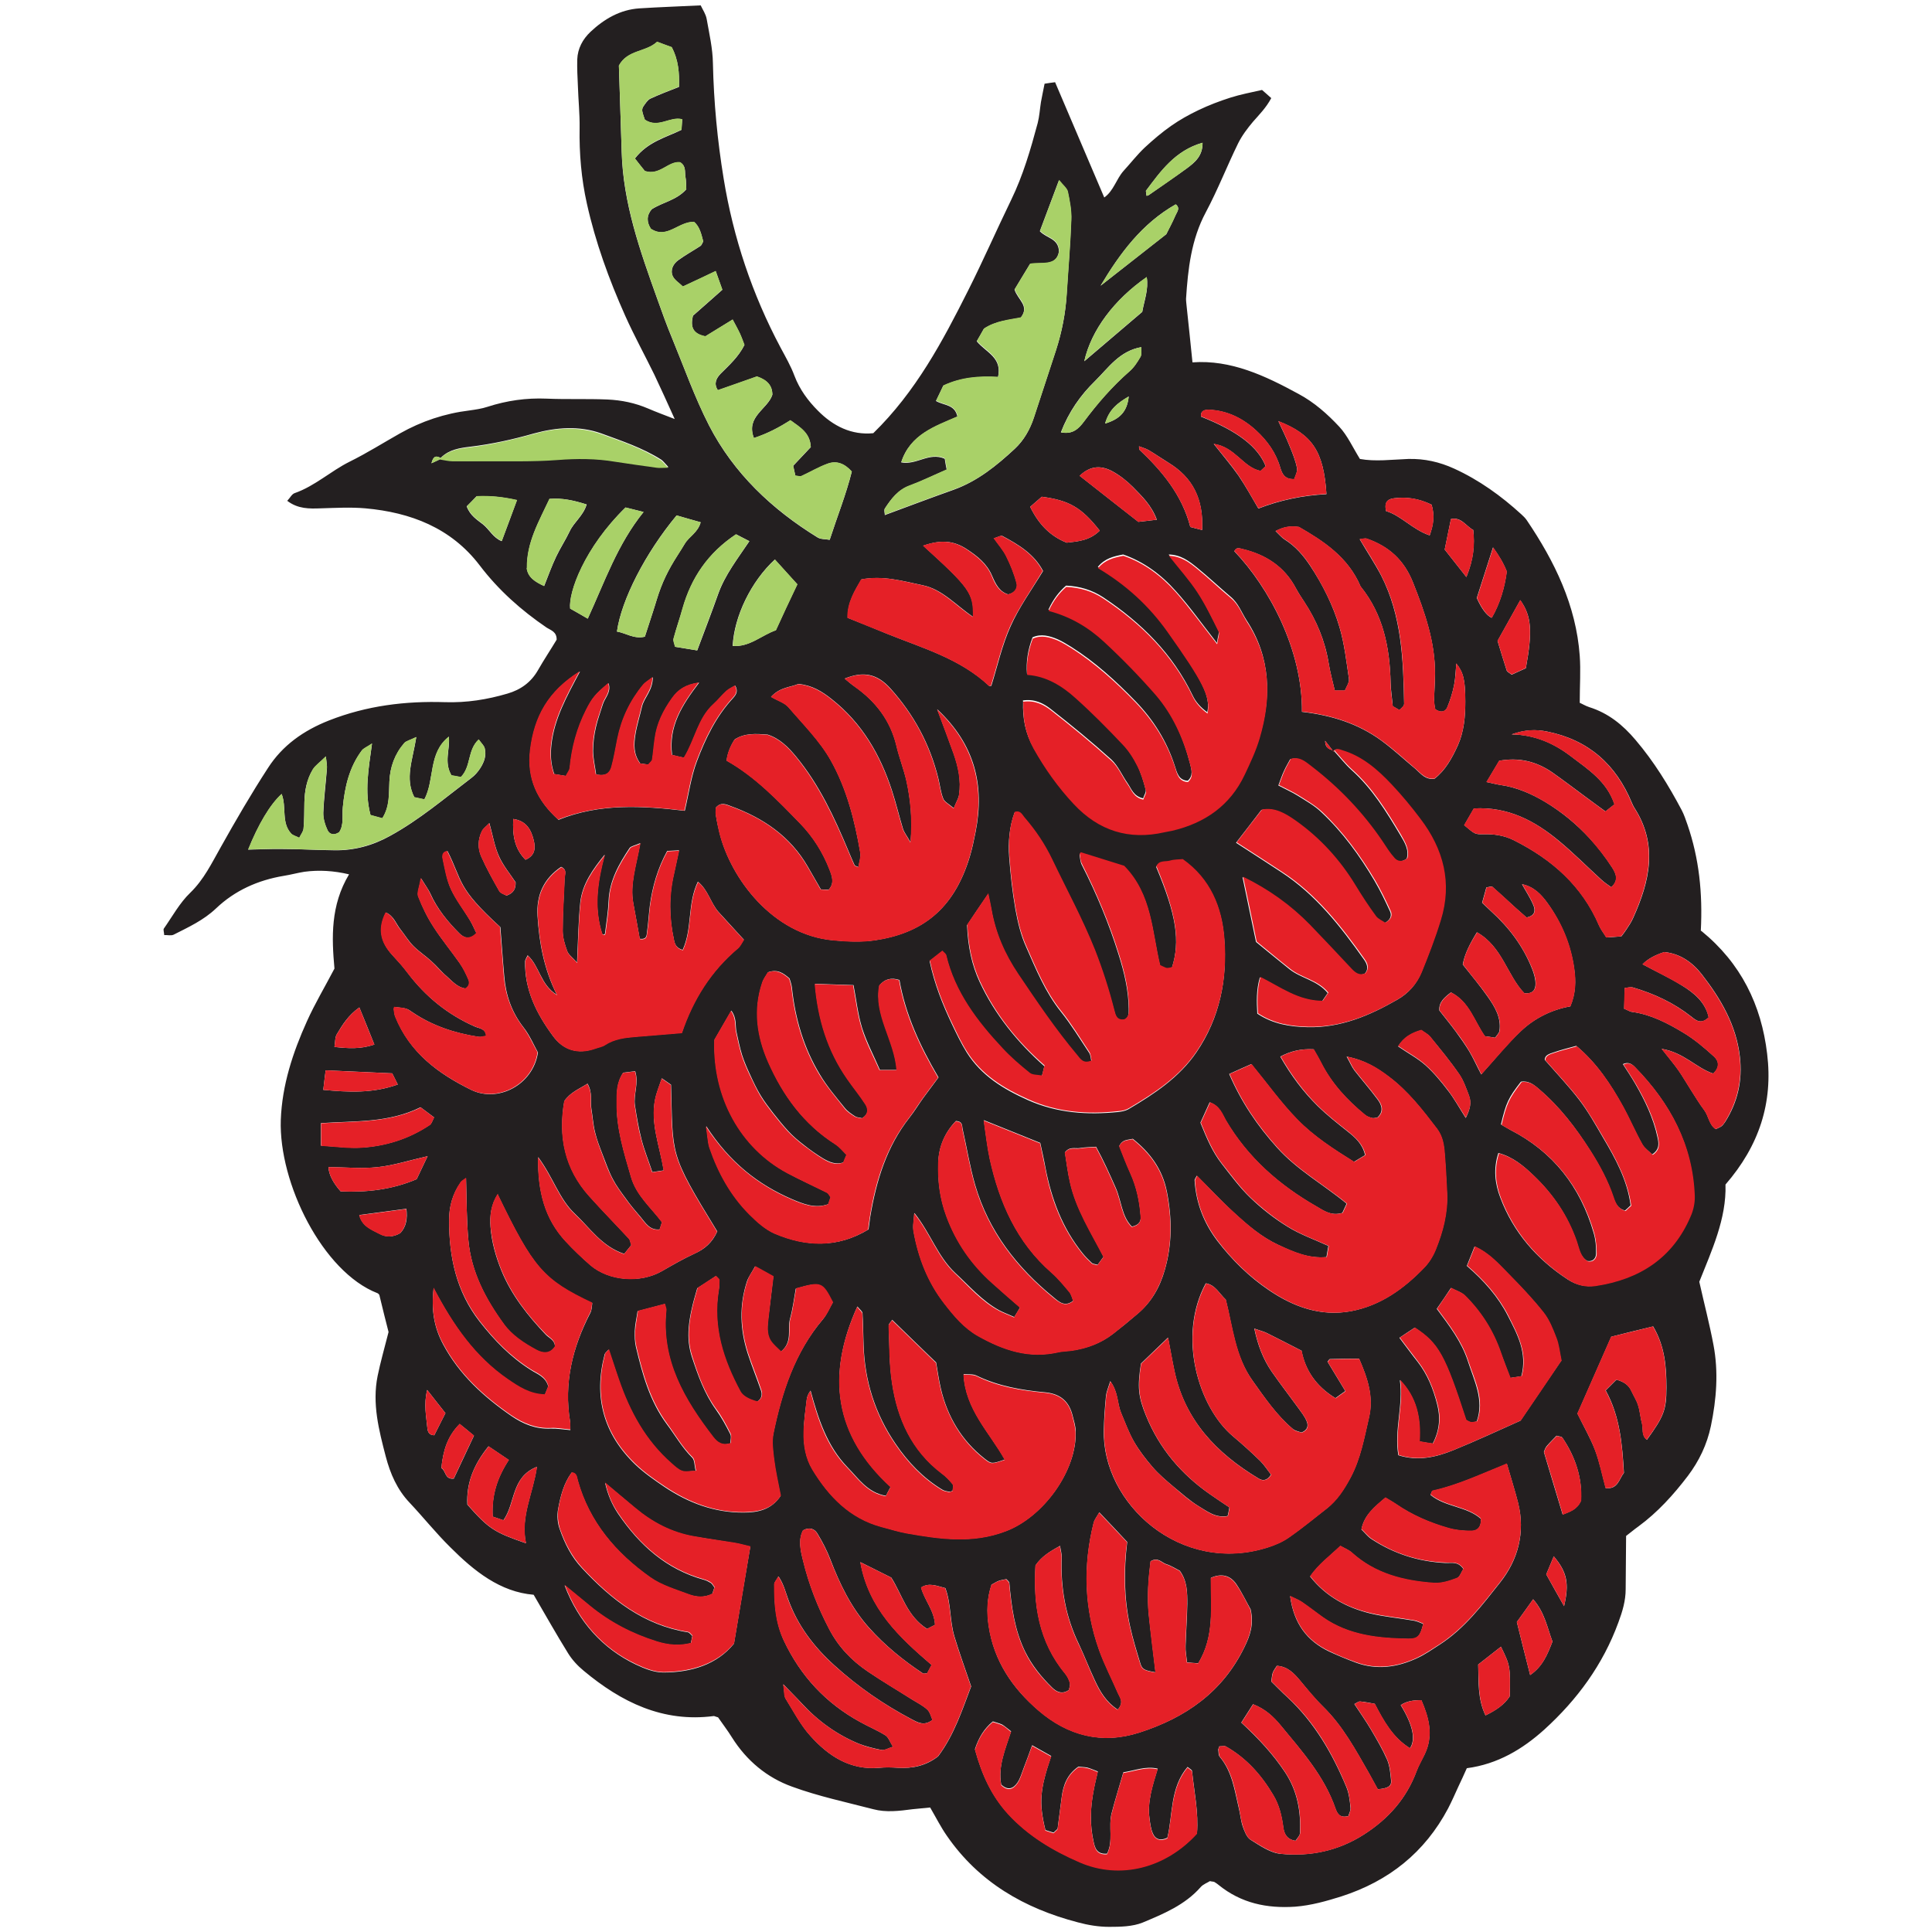
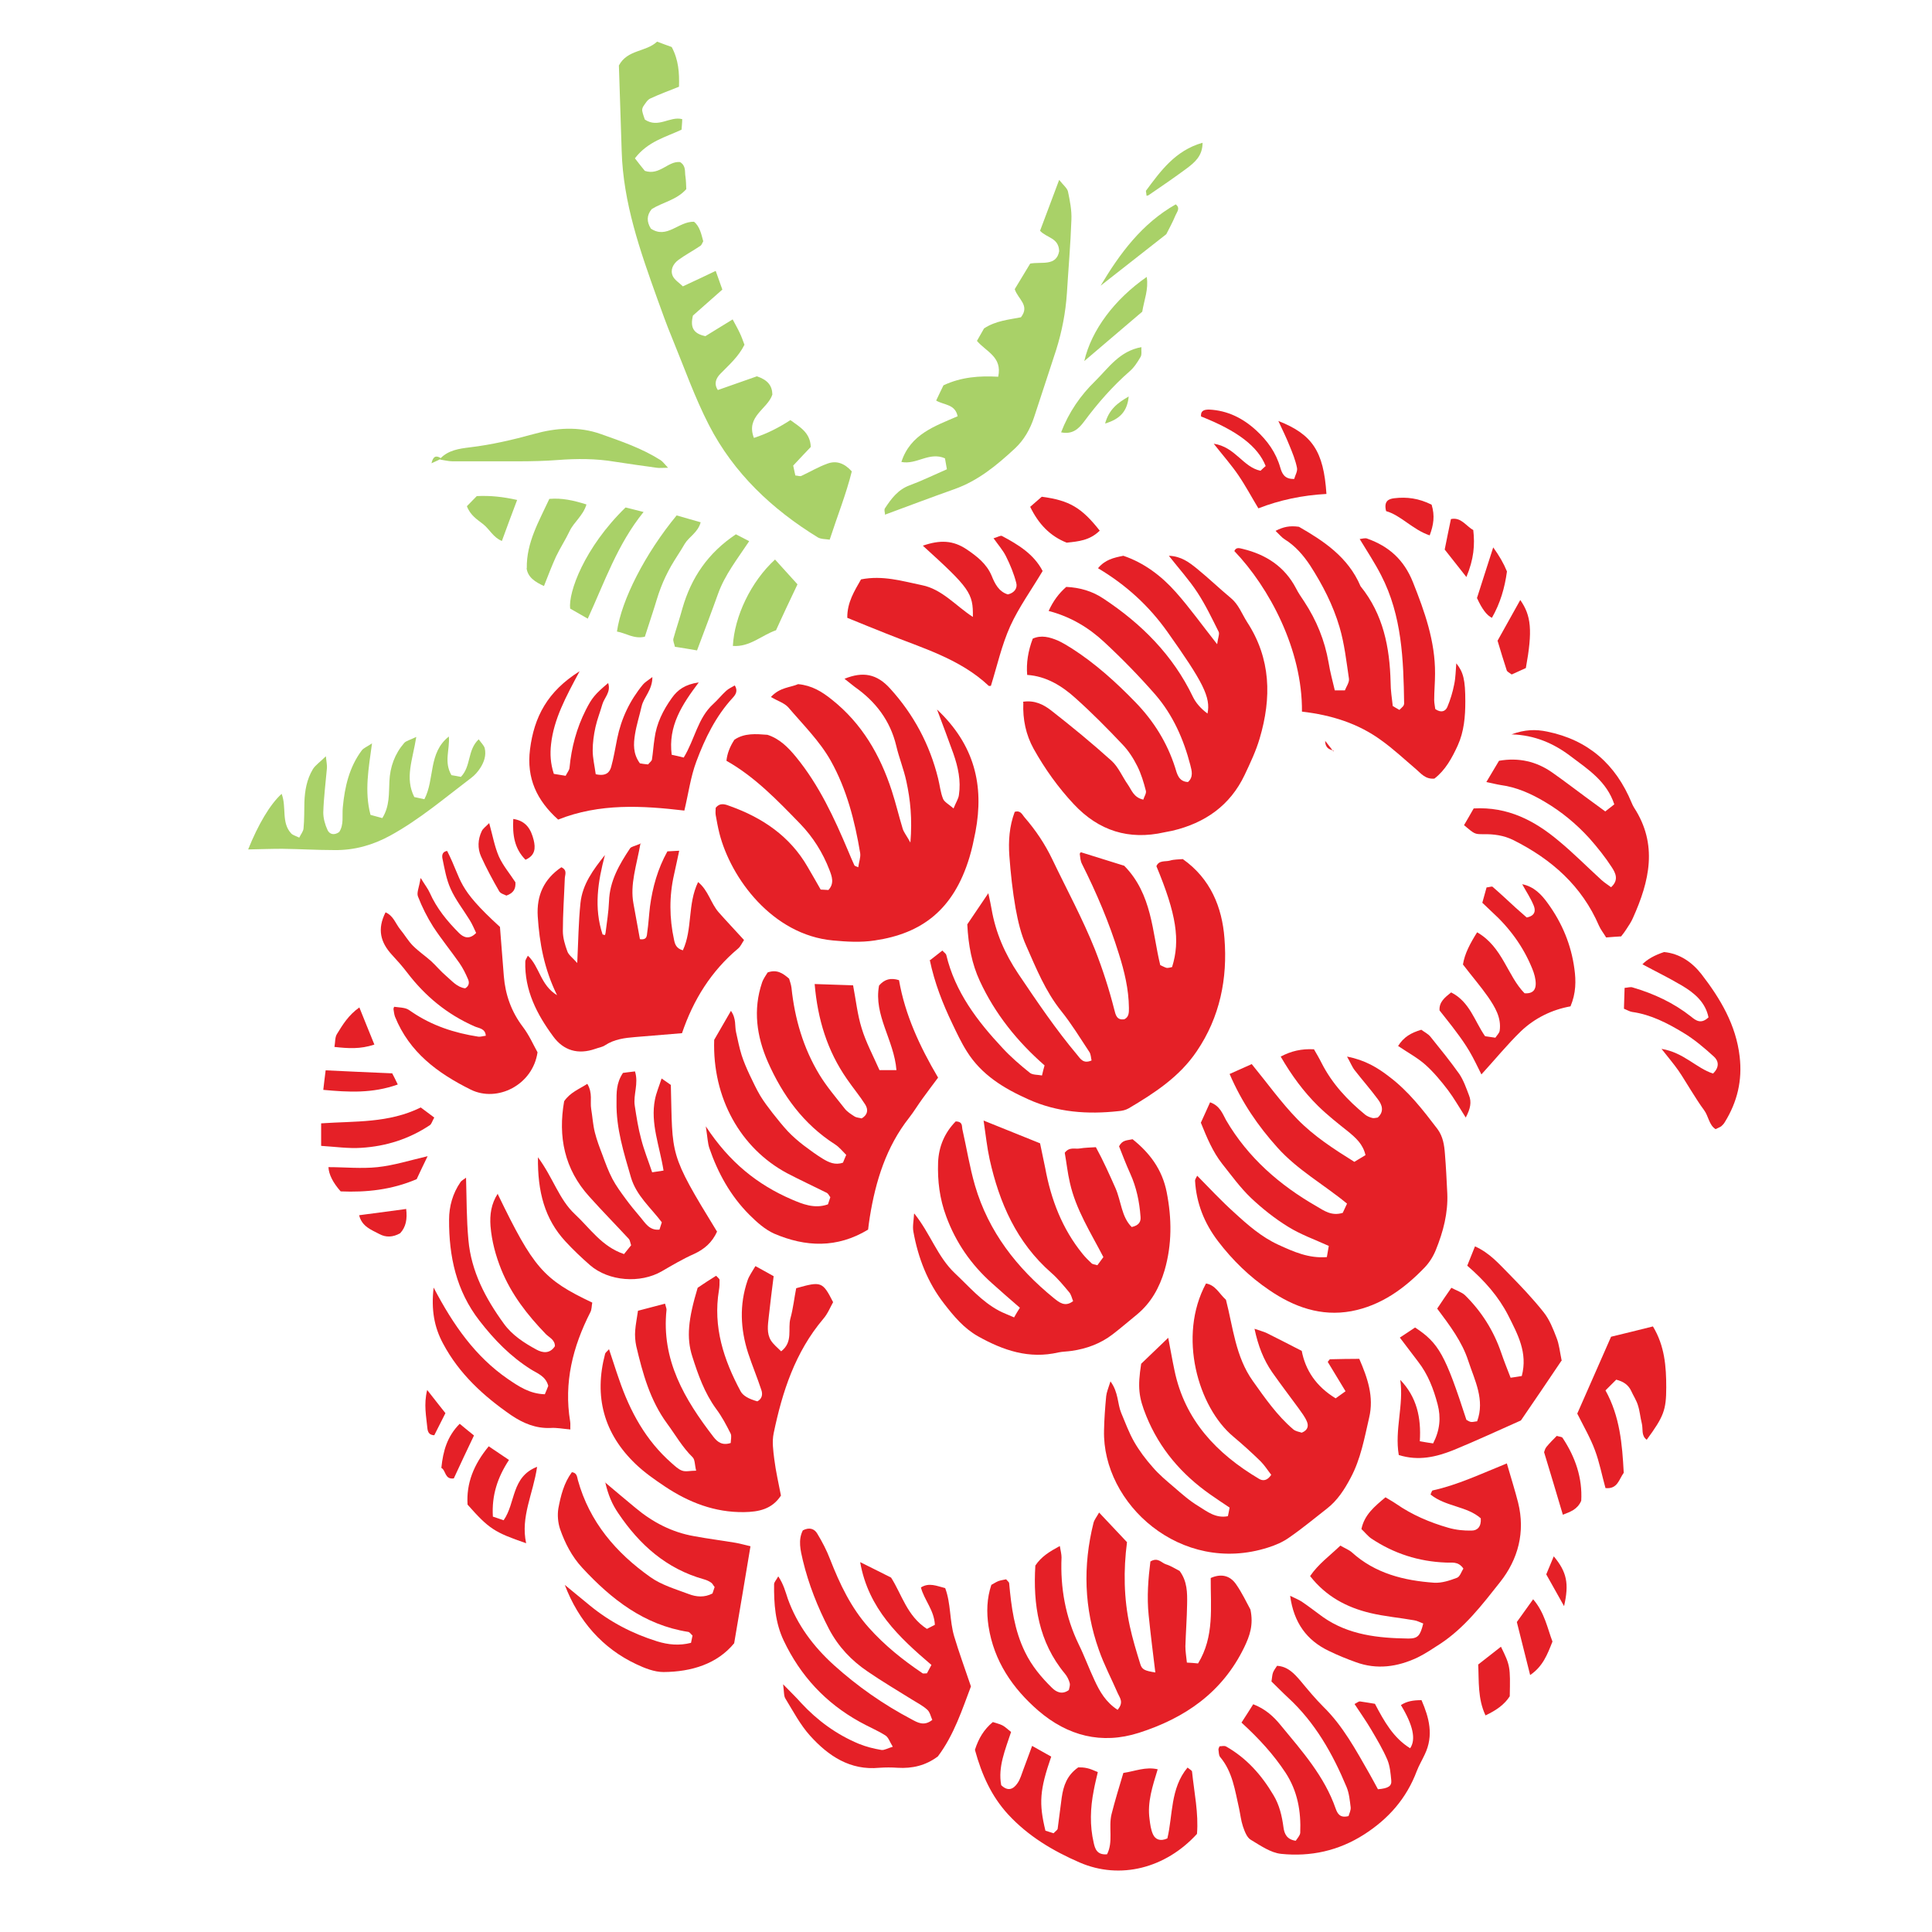
<svg xmlns="http://www.w3.org/2000/svg" viewBox="0 0 90 90" version="1.1" id="Fruit_Illustration_Raspberry_1__x28_90x90px_x29_">
  <defs>
    <style>
      .st0 {
        fill: #a9d168;
      }

      .st1 {
        fill: #231f20;
      }

      .st2 {
        fill: #e52027;
      }
    </style>
  </defs>
-   <path d="M79.26,43.37c1.84,1.5,2.79,3.44,3.06,5.72.28,2.28-.37,4.28-1.94,6.09.05,1.6-.65,3.09-1.22,4.53.23,1.03.48,1.98.66,2.94.24,1.26.14,2.53-.12,3.78-.18.86-.55,1.63-1.07,2.32-.67.88-1.41,1.7-2.31,2.36-.2.14-.38.3-.57.44,0,.85-.02,1.66-.02,2.48,0,.54-.15,1.04-.34,1.55-.72,1.97-1.92,3.6-3.45,4.99-1.01.91-2.17,1.61-3.61,1.8-.13.29-.26.58-.4.87-.15.33-.3.67-.47,1-1.09,2.06-2.77,3.39-4.97,4.1-.7.22-1.4.42-2.15.48-1.32.09-2.52-.16-3.57-1.01-.06-.05-.13-.1-.2-.14-.03-.02-.08-.01-.21-.04-.1.07-.31.14-.43.28-.73.83-1.72,1.24-2.7,1.65-.47.19-1.04.2-1.56.2-.49,0-.98-.08-1.46-.21-2.49-.65-4.61-1.87-6.1-4.03-.28-.4-.5-.84-.78-1.32-.27.03-.54.05-.82.08-.61.08-1.23.16-1.83,0-1.27-.33-2.55-.6-3.78-1.05-1.17-.42-2.12-1.21-2.8-2.29-.21-.34-.46-.66-.65-.94-.12-.03-.16-.06-.2-.06-2.37.31-4.31-.65-6.06-2.11-.28-.23-.54-.51-.73-.82-.54-.87-1.04-1.76-1.6-2.72-1.56-.13-2.77-1.1-3.88-2.21-.67-.66-1.26-1.4-1.9-2.08-.58-.61-.9-1.35-1.11-2.15-.32-1.23-.64-2.46-.38-3.75.13-.64.31-1.26.51-2.05-.12-.47-.28-1.1-.43-1.73-.03-.03-.05-.07-.09-.08-2.55-.99-4.6-5.13-4.5-8.07.06-1.62.56-3.14,1.22-4.6.37-.82.83-1.59,1.28-2.45-.13-1.44-.19-2.94.68-4.39-.72-.17-1.4-.21-2.08-.12-.32.05-.64.14-.96.19-1.2.2-2.28.68-3.16,1.52-.58.55-1.28.87-1.97,1.22-.12.06-.29.01-.44.02-.01-.14-.05-.25-.02-.3.4-.57.74-1.2,1.23-1.67.64-.62,1-1.38,1.42-2.12.7-1.25,1.42-2.49,2.2-3.69.68-1.06,1.66-1.75,2.85-2.22,1.76-.69,3.56-.91,5.41-.85,1,.03,1.95-.12,2.9-.4.62-.18,1.1-.53,1.42-1.09.28-.49.6-.97.87-1.42.01-.37-.27-.44-.46-.56-1.19-.81-2.25-1.75-3.13-2.91-1.33-1.74-3.21-2.46-5.32-2.65-.69-.06-1.39-.02-2.08,0-.54.02-1.06.03-1.56-.35.14-.15.22-.32.35-.36.94-.33,1.67-1.02,2.55-1.46.81-.4,1.57-.88,2.35-1.32,1.01-.57,2.09-.93,3.24-1.07.28-.04.57-.08.84-.17.9-.29,1.8-.42,2.76-.38.93.04,1.88,0,2.82.04.67.03,1.29.16,1.9.42.37.16.75.3,1.24.49-.35-.77-.64-1.42-.95-2.07-.45-.92-.94-1.81-1.36-2.75-.75-1.68-1.38-3.41-1.78-5.21-.26-1.16-.36-2.34-.34-3.53.01-.65-.06-1.31-.08-1.96-.02-.41-.04-.82-.03-1.23.02-.51.25-.94.62-1.29.64-.6,1.38-1.03,2.27-1.09.93-.06,1.87-.09,2.86-.14.1.21.24.41.28.64.12.68.28,1.37.29,2.06.04,1.81.21,3.6.5,5.37.45,2.76,1.33,5.39,2.65,7.87.23.43.48.86.65,1.32.24.63.63,1.16,1.09,1.62.71.72,1.57,1.15,2.58,1.05,1.98-1.93,3.23-4.28,4.42-6.65.7-1.39,1.32-2.81,2-4.21.56-1.15.91-2.36,1.24-3.59.08-.31.1-.65.15-.97.05-.28.11-.55.17-.86.18-.03.33-.05.49-.07.76,1.79,1.51,3.55,2.29,5.37.44-.31.56-.86.9-1.24.33-.36.63-.75.99-1.09.39-.36.8-.71,1.23-1.01.4-.28.83-.52,1.27-.73.48-.23.98-.42,1.48-.58.47-.15.95-.24,1.48-.36.13.11.27.24.43.38-.24.45-.56.77-.85,1.1-.26.31-.51.64-.69,1-.52,1.06-.95,2.17-1.51,3.22-.68,1.27-.83,2.64-.92,4.03,0,.12.02.24.03.37.09.85.18,1.69.27,2.59,1.79-.13,3.38.62,4.94,1.47.73.39,1.35.94,1.9,1.53.38.41.62.95.96,1.5.71.13,1.48.03,2.25,0,.76-.02,1.46.14,2.14.45,1.16.53,2.19,1.27,3.13,2.13.09.08.18.17.25.27,1.3,1.92,2.3,3.97,2.47,6.32.05.69,0,1.38,0,2.19.1.04.26.14.44.2.89.28,1.56.82,2.16,1.53.86,1.01,1.54,2.12,2.15,3.27.11.21.19.45.27.68.54,1.57.71,3.18.62,4.94ZM20.53,21.34c-.21-.13-.35-.09-.43.24.18-.08.3-.14.43-.2.19.03.38.07.58.08.45.01.89.01,1.34,0,1.18-.01,2.36.03,3.54-.06.9-.07,1.79-.06,2.68.08.64.11,1.29.19,1.94.28.13.02.27,0,.53,0-.18-.19-.25-.29-.34-.35-.87-.55-1.84-.87-2.79-1.22-1.04-.37-2.1-.28-3.13,0-.98.28-1.97.5-2.98.62-.49.06-.97.13-1.35.5ZM62.12,35.01c-.11-.14-.23-.29-.39-.5,0,.36.22.39.4.46.28.3.53.63.83.9.96.86,1.62,1.94,2.27,3.03.21.35.42.7.3,1.1-.24.18-.46.14-.59-.01-.21-.24-.39-.52-.57-.79-.9-1.34-2-2.48-3.27-3.46-.28-.21-.56-.5-1-.37-.09.17-.2.35-.28.53-.1.21-.17.43-.27.69.34.18.64.31.91.48.38.24.78.46,1.1.77.99.93,1.78,2.02,2.47,3.19.27.46.5.94.72,1.42.09.19.04.4-.25.55-.13-.09-.32-.17-.43-.31-.34-.46-.65-.94-.95-1.43-.73-1.21-1.66-2.22-2.81-3.03-.46-.32-.96-.62-1.55-.5-.42.54-.8,1.05-1.18,1.53.74.48,1.43.92,2.11,1.37,1.61,1.05,2.76,2.53,3.85,4.07.14.2.24.44.03.66-.28.12-.47-.03-.64-.22-.65-.68-1.29-1.37-1.94-2.05-.89-.91-1.91-1.64-3.11-2.23.22,1.07.43,2.06.63,3.02.55.45,1.05.86,1.56,1.27.54.43,1.29.51,1.78,1.11-.1.14-.18.26-.26.38-1.13,0-1.96-.65-2.9-1.11-.17.58-.15,1.14-.12,1.69.74.49,1.52.61,2.36.63,1.54.03,2.87-.54,4.16-1.28.51-.29.9-.72,1.12-1.27.32-.79.63-1.6.88-2.41.54-1.74.13-3.31-.95-4.73-.42-.55-.87-1.09-1.34-1.6-.65-.69-1.36-1.3-2.29-1.59-.15-.04-.31-.13-.42.06ZM43.3,44.75c.23,1.1.61,2.04,1.05,2.97.21.44.42.88.68,1.3.68,1.09,1.72,1.72,2.86,2.23,1.35.6,2.76.7,4.21.55.16-.02.33-.05.47-.13,1.2-.71,2.37-1.48,3.17-2.66,1.08-1.59,1.44-3.39,1.29-5.26-.11-1.46-.65-2.78-1.94-3.69-.2.02-.41,0-.6.07-.22.07-.51-.03-.63.26.94,2.23,1.13,3.46.73,4.7-.08.01-.16.05-.24.04-.08,0-.15-.06-.31-.13-.38-1.55-.37-3.31-1.68-4.63-.62-.19-1.31-.41-2.02-.63,0,.01-.05.05-.05.08.03.16.03.32.1.46.69,1.35,1.27,2.74,1.72,4.19.26.82.46,1.66.47,2.52,0,.19.02.42-.21.53-.35.06-.41-.21-.47-.44-.25-.95-.54-1.88-.9-2.8-.58-1.45-1.32-2.81-1.99-4.21-.34-.71-.77-1.35-1.28-1.94-.11-.13-.2-.37-.47-.27-.24.66-.3,1.36-.25,2.05.06.82.15,1.63.29,2.44.11.6.25,1.21.5,1.76.46,1.04.89,2.11,1.62,3.02.48.6.89,1.27,1.32,1.92.07.11.07.27.1.39-.39.17-.52-.09-.67-.26-1.01-1.19-1.88-2.48-2.74-3.77-.63-.94-1.06-1.93-1.25-3.03-.03-.18-.08-.36-.15-.73-.42.61-.73,1.07-.98,1.45.04,1,.22,1.85.58,2.63.71,1.53,1.77,2.83,3.02,3.94-.04.18-.07.3-.12.47-.2-.04-.43-.02-.56-.12-.44-.36-.88-.73-1.27-1.15-1.18-1.27-2.22-2.62-2.63-4.35-.01-.06-.09-.11-.18-.2-.18.14-.36.28-.6.47ZM35.92,32.46c.33.19.63.27.81.48.69.8,1.47,1.57,1.98,2.49.74,1.32,1.11,2.8,1.37,4.3.03.2-.05.43-.09.66-.11-.05-.17-.06-.18-.09-.1-.22-.2-.45-.29-.67-.65-1.55-1.35-3.07-2.43-4.38-.37-.45-.77-.85-1.33-1.03-.54-.04-1.07-.08-1.54.23q-.31.49-.37.98c1.34.75,2.38,1.85,3.43,2.93.6.62,1.06,1.35,1.37,2.16.11.29.24.62-.05.93-.1,0-.22-.02-.36-.02-.2-.35-.41-.71-.61-1.06-.82-1.42-2.08-2.27-3.59-2.82-.21-.08-.46-.2-.69.07,0,.1-.03.22,0,.34.04.28.1.56.17.84.52,2.11,2.47,4.74,5.29,5,.65.06,1.32.09,1.95,0,2.18-.33,3.66-1.42,4.41-3.87.12-.39.2-.79.28-1.19.42-2.16-.03-4.05-1.79-5.7.29.77.53,1.41.76,2.05.22.62.36,1.26.26,1.93-.03.18-.14.35-.25.63-.22-.2-.43-.29-.49-.45-.12-.3-.15-.63-.23-.95-.39-1.58-1.14-2.97-2.23-4.18-.62-.69-1.26-.81-2.13-.46.16.13.31.27.48.38.97.69,1.65,1.57,1.93,2.74.13.56.34,1.09.47,1.65.19.88.28,1.76.19,2.86-.18-.32-.31-.47-.36-.65-.18-.59-.32-1.19-.51-1.77-.54-1.66-1.39-3.13-2.79-4.24-.46-.37-.93-.66-1.57-.72-.36.16-.84.14-1.26.59ZM47.66,32.69c-.03.77.11,1.48.48,2.13.52.93,1.14,1.8,1.87,2.58,1.16,1.24,2.56,1.7,4.23,1.31.12-.03.24-.04.36-.07,1.52-.36,2.69-1.17,3.37-2.6.26-.55.53-1.11.7-1.7.56-1.88.53-3.71-.59-5.43-.24-.37-.39-.81-.75-1.11-.53-.45-1.04-.93-1.58-1.37-.36-.29-.74-.59-1.31-.6.48.61.95,1.13,1.33,1.71.38.58.68,1.21.99,1.83.05.1-.03.27-.07.58-.71-.9-1.27-1.7-1.92-2.42-.68-.77-1.5-1.37-2.45-1.7-.46.09-.85.18-1.18.58,1.31.78,2.37,1.76,3.23,2.96,1.66,2.34,2.03,3.05,1.87,3.81q-.48-.35-.68-.78c-.93-1.94-2.39-3.39-4.16-4.57-.53-.35-1.1-.52-1.74-.55-.34.3-.6.64-.82,1.12,1.03.28,1.88.78,2.59,1.45.83.78,1.64,1.6,2.39,2.46.82.94,1.31,2.06,1.62,3.27.07.28.15.56-.11.79-.43-.02-.5-.38-.6-.68-.37-1.16-1-2.16-1.83-3.02-.91-.94-1.88-1.83-2.99-2.53-.21-.13-.42-.26-.64-.36-.38-.16-.77-.27-1.17-.09q-.33.87-.26,1.69c.89.06,1.62.51,2.26,1.09.76.68,1.48,1.41,2.18,2.15.28.29.51.65.69,1.01.18.36.3.76.4,1.15.03.12-.08.28-.12.41-.45-.1-.54-.44-.72-.7-.26-.37-.44-.81-.76-1.11-.91-.82-1.86-1.6-2.82-2.35-.34-.27-.76-.48-1.3-.4ZM63.08,54.13c-.96-.6-1.9-1.2-2.66-1.99-.76-.78-1.4-1.68-2.13-2.57-.34.15-.66.29-1.03.46.57,1.32,1.32,2.42,2.23,3.43.93,1.04,2.16,1.72,3.24,2.61-.09.19-.15.33-.2.43-.51.16-.87-.1-1.21-.3-1.73-.99-3.19-2.27-4.22-4.01-.18-.31-.3-.68-.75-.84-.15.32-.29.65-.43.95.29.72.56,1.36.99,1.91.43.55.84,1.11,1.34,1.59.53.51,1.12.97,1.74,1.35.58.36,1.24.59,1.89.89-.03.19-.06.35-.09.52-.84.08-1.55-.24-2.25-.57-.79-.37-1.44-.93-2.07-1.51-.59-.54-1.14-1.14-1.72-1.71-.04.09-.11.16-.1.23.07,1.05.43,1.98,1.07,2.82.68.88,1.47,1.66,2.39,2.28,1.15.78,2.41,1.24,3.82.98,1.38-.26,2.47-1.05,3.42-2.04.22-.23.4-.53.52-.82.34-.84.57-1.71.53-2.63-.03-.61-.06-1.23-.11-1.84-.03-.41-.09-.81-.35-1.16-.67-.88-1.35-1.76-2.24-2.43-.55-.41-1.13-.78-1.97-.94.17.3.24.48.36.64.35.45.73.88,1.07,1.34.21.27.31.58,0,.86-.09.01-.18.04-.25.02-.12-.03-.24-.07-.33-.15-.83-.68-1.55-1.46-2.04-2.42-.11-.21-.23-.42-.35-.63-.58-.03-1.06.08-1.55.34.51.89,1.07,1.64,1.74,2.3.44.43.92.81,1.4,1.19.35.28.69.57.81,1.1-.17.1-.33.2-.53.32ZM59.21,68.69c-.18.29-.38.3-.57.19-1.97-1.18-3.46-2.73-3.94-5.06-.1-.47-.18-.94-.29-1.51-.48.46-.88.85-1.26,1.21-.17,1.09-.13,1.54.24,2.44.62,1.52,1.64,2.72,2.98,3.65.3.21.6.41.9.61-.03.16-.05.27-.08.4-.55.11-.96-.22-1.36-.46-.41-.25-.78-.59-1.16-.9-.34-.29-.69-.58-.98-.92-.32-.37-.62-.76-.87-1.19-.24-.42-.41-.89-.6-1.34-.18-.43-.12-.95-.5-1.47-.1.32-.18.5-.2.69-.05.53-.09,1.06-.1,1.59-.09,3.42,3.58,6.76,7.64,5.46.34-.11.69-.26.99-.47.6-.42,1.17-.89,1.75-1.34.49-.39.81-.9,1.11-1.44.47-.88.64-1.85.86-2.8.23-.97-.07-1.84-.46-2.74-.48,0-.92.01-1.36.02-.03,0-.05.06-.11.12.26.43.53.87.83,1.37-.19.13-.33.24-.46.33-.92-.56-1.41-1.32-1.58-2.21-.59-.3-1.1-.57-1.61-.82-.16-.08-.34-.12-.59-.21.17.8.42,1.44.82,2.02.4.57.82,1.12,1.23,1.68.14.2.3.39.39.62.08.19.06.4-.24.52-.11-.04-.28-.07-.4-.16-.76-.64-1.31-1.45-1.88-2.25-.82-1.14-.93-2.51-1.25-3.78-.31-.29-.49-.69-.93-.76-1.33,2.46-.35,5.77,1.27,7.13.44.37.86.75,1.27,1.15.19.19.34.43.49.62ZM42.59,56.53c-.01.28-.08.56-.03.83.22,1.22.66,2.36,1.43,3.35.45.58.91,1.14,1.58,1.52,1.18.67,2.38,1.07,3.75.75.2-.05.41-.04.61-.07.7-.1,1.35-.34,1.91-.77.39-.3.77-.61,1.14-.93.65-.54,1.05-1.24,1.28-2.05.35-1.21.34-2.41.1-3.64-.21-1.07-.8-1.84-1.59-2.47-.25.06-.47.02-.63.33.16.38.32.83.52,1.27.29.64.43,1.32.48,2.01.01.21-.05.4-.41.48-.48-.47-.49-1.22-.76-1.82-.28-.63-.56-1.26-.91-1.9-.27.02-.51.02-.75.06-.22.04-.48-.09-.7.2.07.44.13.93.24,1.4.28,1.25.98,2.32,1.56,3.46-.11.15-.2.27-.28.38-.12-.04-.22-.04-.27-.09-.15-.14-.29-.28-.42-.44-.95-1.17-1.46-2.54-1.74-4-.07-.39-.16-.78-.24-1.15-.89-.36-1.71-.69-2.63-1.06.1.67.16,1.24.28,1.8.45,2.03,1.25,3.88,2.87,5.29.31.27.57.59.83.9.1.12.13.29.19.42-.39.31-.66.06-.9-.14-1.72-1.4-3.04-3.09-3.67-5.24-.25-.86-.39-1.75-.59-2.63-.03-.13.02-.34-.31-.36-.49.51-.79,1.15-.82,1.91-.03.86.07,1.69.38,2.52.45,1.22,1.17,2.24,2.12,3.1.42.38.85.75,1.31,1.15-.09.16-.16.28-.27.45-.27-.12-.49-.2-.7-.31-.8-.44-1.39-1.13-2.05-1.74-.82-.77-1.15-1.85-1.9-2.79ZM38.57,56.1c-.61.21-1.16-.02-1.68-.24-1.57-.68-2.89-1.7-3.99-3.4.08.53.08.78.16,1,.4,1.17.99,2.24,1.87,3.12.34.34.73.69,1.16.88,1.46.62,2.92.69,4.37-.19.03-.19.05-.4.08-.59.28-1.67.76-3.26,1.83-4.62.23-.29.42-.61.63-.9.23-.32.48-.64.72-.97-.86-1.46-1.54-2.93-1.82-4.54-.38-.12-.68-.05-.93.25-.26,1.37.7,2.53.81,3.94-.29,0-.51,0-.79,0-.29-.67-.62-1.29-.83-1.95-.2-.65-.27-1.33-.4-2-.62-.02-1.18-.04-1.79-.06.14,1.65.59,3.11,1.5,4.42.28.4.59.78.86,1.2.14.22.12.47-.17.64-.1-.03-.24-.03-.33-.09-.17-.11-.35-.23-.47-.38-.41-.51-.84-1.01-1.17-1.57-.75-1.24-1.15-2.61-1.3-4.05-.02-.16-.08-.31-.11-.42-.3-.26-.56-.44-1-.29-.07.13-.2.29-.26.47-.43,1.27-.25,2.52.27,3.7.68,1.56,1.66,2.91,3.13,3.84.2.12.35.32.52.49-.06.15-.11.26-.15.36-.36.12-.66-.02-.94-.18-.31-.19-.61-.4-.9-.63-.26-.2-.51-.41-.73-.65-.25-.27-.48-.56-.71-.85-.2-.26-.4-.52-.57-.8-.19-.31-.35-.65-.5-.98-.14-.3-.27-.6-.37-.91-.11-.35-.18-.71-.26-1.07-.07-.29.03-.62-.24-1-.31.54-.57.99-.78,1.35-.09,2.71,1.23,5.04,3.39,6.21.61.33,1.24.61,1.86.92.06.03.1.12.16.2-.04.11-.07.22-.11.33ZM41.55,61.5c-.07.11-.16.18-.15.24.04.9.02,1.8.16,2.69.25,1.66.91,3.13,2.3,4.19.19.15.37.32.52.51.05.07,0,.22,0,.31-.07.03-.11.06-.15.05-.12-.02-.24-.04-.34-.1-.89-.54-1.59-1.28-2.17-2.13-.95-1.39-1.44-2.93-1.49-4.61-.02-.49-.02-.98-.05-1.47,0-.09-.12-.17-.24-.32-1.46,3.22-1.06,6.01,1.55,8.4-.09.16-.15.29-.22.42-.86-.15-1.28-.81-1.78-1.32-.96-.99-1.37-2.26-1.73-3.58-.11.15-.17.29-.18.43-.06.49-.13.98-.14,1.47-.01.62.09,1.24.41,1.77.76,1.25,1.74,2.27,3.22,2.67.4.11.79.23,1.19.3,1.54.27,3.05.49,4.6-.1,1.74-.66,3.31-2.81,3.25-4.64,0-.24-.08-.48-.14-.72-.16-.67-.56-1.03-1.28-1.1-1.1-.1-2.19-.29-3.2-.78-.16-.08-.37-.05-.6-.07.08,1.65,1.21,2.71,1.92,3.98-.61.21-.62.21-.94-.04-1.07-.84-1.73-1.95-2.04-3.26-.1-.43-.16-.88-.22-1.22-.72-.69-1.36-1.32-2.05-1.99ZM52.07,79.64c-.55-.36-.83-.85-1.07-1.37-.26-.55-.48-1.13-.74-1.68-.62-1.28-.86-2.63-.8-4.05,0-.15-.04-.3-.08-.53-.48.27-.85.49-1.14.91-.11,1.81.15,3.55,1.38,5.04.1.12.18.28.22.43.03.1-.03.23-.04.33-.32.23-.59.09-.79-.11-.5-.49-.93-1.02-1.25-1.66-.5-1.02-.64-2.1-.74-3.21,0-.06-.09-.12-.14-.18-.12.03-.24.04-.35.08-.11.04-.21.11-.34.18-.21.63-.23,1.27-.13,1.93.24,1.62,1.11,2.9,2.32,3.93,1.36,1.17,2.94,1.59,4.69,1.03,2.15-.69,3.88-1.88,4.9-3.98.26-.53.45-1.05.29-1.76-.19-.33-.4-.78-.67-1.18-.29-.42-.71-.5-1.18-.29-.01,1.36.18,2.73-.59,3.98-.18-.01-.33-.02-.52-.04-.03-.28-.08-.52-.07-.76.02-.65.07-1.31.08-1.96,0-.53,0-1.07-.35-1.55-.2-.1-.41-.24-.64-.31-.21-.07-.38-.34-.72-.13-.1.8-.17,1.65-.08,2.51.09.88.21,1.77.31,2.66-.49-.08-.62-.13-.7-.39-.18-.59-.36-1.17-.49-1.77-.28-1.29-.29-2.59-.13-3.91-.43-.46-.84-.9-1.3-1.38-.11.2-.22.33-.26.48-.5,2-.44,3.98.25,5.92.25.69.59,1.34.88,2.02.09.21.29.41,0,.76ZM69.95,52.4c.12.07.26.15.4.23,2.01,1.03,3.27,2.66,3.89,4.81.09.31.12.64.11.96,0,.19-.13.39-.41.34-.35-.21-.39-.6-.51-.94-.41-1.18-1.09-2.18-1.99-3.04-.47-.45-.95-.86-1.64-1.05-.24.74-.16,1.43.09,2.08.61,1.62,1.7,2.87,3.14,3.81.4.26.82.36,1.28.29,2.04-.31,3.59-1.3,4.42-3.25.12-.29.2-.63.19-.94-.08-2.37-1.12-4.31-2.75-5.98-.14-.15-.31-.27-.57-.15.2.31.4.61.58.92.45.78.84,1.59,1.03,2.48.06.27.12.57-.25.81-.15-.16-.36-.29-.47-.49-.32-.57-.57-1.17-.89-1.75-.57-1.04-1.22-2.02-2.17-2.82-.37.1-.73.19-1.07.31-.18.06-.4.12-.4.34.56.64,1.12,1.23,1.61,1.87.42.55.76,1.16,1.11,1.76.58.98,1.13,1.98,1.28,3.15-.1.1-.18.17-.26.24-.35-.09-.46-.36-.55-.63-.26-.78-.65-1.5-1.09-2.19-.66-1.04-1.4-2.01-2.35-2.82-.25-.22-.5-.42-.86-.36-.59.76-.69.98-.93,1.99ZM29.58,7.38c.61-.78,1.43-.97,2.17-1.33,0-.18.02-.34.03-.49-.58-.15-1.11.44-1.74.02-.03-.1-.09-.24-.12-.39-.01-.07,0-.17.05-.23.09-.13.19-.29.32-.36.43-.2.88-.37,1.34-.55.02-.66-.03-1.26-.34-1.85-.21-.08-.43-.16-.68-.25-.52.49-1.37.36-1.78,1.11.04,1.3.09,2.65.13,3.99.06,2.41.86,4.65,1.66,6.88.22.62.44,1.23.69,1.83.56,1.36,1.05,2.75,1.72,4.06,1.15,2.23,2.93,3.91,5.06,5.22.15.09.36.07.56.11.36-1.11.77-2.13,1.03-3.18-.35-.39-.72-.52-1.14-.36-.42.16-.8.39-1.21.57-.06.03-.15,0-.28-.02-.03-.14-.06-.29-.1-.46.29-.31.57-.6.82-.87-.04-.67-.5-.92-.95-1.25-.54.34-1.07.62-1.7.83-.39-1.01.64-1.34.86-2.02,0-.41-.22-.68-.72-.85-.55.2-1.19.42-1.82.64-.2-.3-.08-.55.13-.77.4-.4.83-.78,1.11-1.34-.07-.18-.14-.37-.22-.55-.1-.21-.21-.4-.33-.63-.48.29-.89.55-1.27.78-.58-.11-.71-.43-.58-.96.43-.38.89-.78,1.37-1.21-.1-.28-.19-.54-.31-.87-.52.25-.99.47-1.53.72-.16-.16-.38-.29-.47-.48-.13-.29.02-.58.26-.75.33-.24.69-.44,1.03-.66.06-.04.08-.13.13-.21-.09-.33-.16-.69-.43-.91-.73-.02-1.26.82-2.01.32-.2-.31-.21-.62.04-.91.51-.33,1.16-.42,1.61-.93-.01-.18,0-.39-.04-.59-.04-.22.04-.5-.25-.67-.56-.05-.95.64-1.64.41-.11-.13-.25-.32-.46-.58ZM28.37,62.85c-.11.12-.18.17-.2.23-.53,1.99-.06,3.72,1.43,5.15.41.39.89.72,1.36,1.04,1.11.74,2.32,1.2,3.68,1.19.67,0,1.29-.13,1.72-.77-.11-.57-.24-1.13-.31-1.69-.05-.4-.11-.83-.03-1.21.4-1.93,1-3.79,2.31-5.33.2-.24.32-.55.46-.78-.5-.96-.55-.98-1.72-.65-.08.45-.14.94-.27,1.41-.13.49.14,1.08-.43,1.53-.17-.18-.36-.32-.48-.51-.2-.33-.14-.71-.1-1.08.08-.64.16-1.28.23-1.91-.31-.17-.55-.3-.85-.47-.14.26-.29.46-.37.68-.37,1.12-.33,2.25.03,3.37.19.58.42,1.15.62,1.73.07.2.02.4-.19.52q-.62-.17-.78-.47c-.79-1.47-1.29-3-1.01-4.7.03-.16.04-.33.03-.49,0-.05-.09-.1-.16-.19-.3.2-.6.4-.86.56-.44,1.46-.53,2.33-.25,3.2.28.85.58,1.7,1.11,2.44.26.36.48.76.68,1.16.06.12,0,.3,0,.43-.4.13-.62-.05-.8-.28-1.34-1.75-2.44-3.59-2.19-5.93,0-.07-.04-.15-.07-.28-.42.11-.84.22-1.26.33-.05.35-.12.63-.13.92-.01.24,0,.5.05.73.3,1.27.64,2.53,1.44,3.61.39.52.71,1.09,1.18,1.56.12.11.1.36.17.63-.28,0-.49.05-.65,0-.18-.06-.34-.22-.49-.35-1.2-1.06-1.94-2.41-2.45-3.9-.15-.45-.3-.91-.47-1.41ZM29.84,39.27c-.3.13-.45.15-.51.23-.5.75-.94,1.52-.98,2.47-.02.49-.1.97-.16,1.46,0,.04-.02.08-.03.11-.04-.01-.08-.02-.11-.03-.4-1.24-.22-2.46.12-3.7-.54.67-1.05,1.36-1.14,2.24-.09.88-.1,1.76-.15,2.79-.22-.25-.4-.37-.46-.54-.11-.3-.21-.63-.21-.95,0-.81.06-1.63.09-2.44,0-.17.14-.39-.16-.53-.81.55-1.16,1.31-1.1,2.29.08,1.24.29,2.45.9,3.67-.77-.47-.8-1.33-1.36-1.84-.06.13-.11.2-.12.27-.03,1.34.54,2.46,1.3,3.49.48.66,1.17.87,1.96.58.15-.06.33-.08.46-.17.43-.28.91-.34,1.4-.38.73-.06,1.45-.12,2.18-.18.52-1.56,1.36-2.88,2.61-3.94.11-.1.18-.25.28-.4-.41-.45-.8-.87-1.18-1.29-.37-.42-.48-1.02-.96-1.41-.5,1.03-.25,2.19-.71,3.18-.31-.09-.37-.28-.41-.49-.22-1.01-.24-2.03,0-3.04.08-.35.15-.7.24-1.11-.22.01-.37.02-.55.03-.45.82-.69,1.67-.81,2.56-.05.41-.07.81-.13,1.22-.02.14,0,.36-.34.31-.1-.53-.19-1.09-.3-1.65-.17-.9.14-1.76.33-2.83ZM60.65,33.16c1.38.16,2.62.55,3.7,1.34.56.41,1.07.89,1.6,1.33.24.21.44.5.87.45.51-.39.82-.96,1.09-1.55.29-.65.35-1.35.35-2.04,0-1.01-.09-1.37-.42-1.78-.03.34-.04.67-.1.99-.07.36-.18.71-.32,1.05-.08.2-.29.28-.56.09-.02-.11-.06-.27-.05-.42,0-.41.04-.82.04-1.23,0-1.5-.48-2.88-1.03-4.26-.42-1.05-1.12-1.67-2.13-2.03-.1-.04-.23.01-.35.02.34.58.7,1.12,1,1.69.96,1.88,1.03,3.93,1.07,5.98,0,.04-.02.08-.04.11-.05.06-.11.11-.18.18-.09-.06-.19-.11-.31-.18-.03-.37-.09-.74-.1-1.1-.04-1.63-.34-3.17-1.4-4.48-.58-1.37-1.74-2.12-2.87-2.77-.43-.06-.72,0-1.09.19.19.18.29.31.42.39.5.31.87.74,1.19,1.22.59.89,1.07,1.85,1.37,2.87.23.78.32,1.6.44,2.41.02.17-.12.36-.19.54-.17,0-.29,0-.47,0-.1-.43-.22-.86-.29-1.3-.17-1.03-.56-1.96-1.13-2.83-.14-.21-.27-.41-.39-.63-.53-1.01-1.4-1.57-2.48-1.83-.14-.03-.3-.11-.39.1,1.62,1.69,3.18,4.6,3.15,7.49ZM36.26,73.44c-.09.17-.19.27-.19.36,0,.9.06,1.79.45,2.63.77,1.64,1.95,2.91,3.54,3.78.39.22.81.39,1.19.63.14.09.21.31.35.53-.23.07-.39.18-.53.15-.36-.07-.72-.16-1.06-.29-1.04-.43-1.92-1.07-2.68-1.9-.23-.25-.47-.48-.84-.87.06.37.04.55.11.67.37.59.69,1.22,1.15,1.73.84.94,1.85,1.61,3.22,1.49.28-.03.57-.02.86,0,.68.04,1.3-.09,1.87-.53.76-1.01,1.14-2.21,1.54-3.26-.29-.86-.56-1.59-.78-2.33-.22-.73-.15-1.53-.42-2.25-.4-.1-.75-.27-1.13-.03.15.59.61,1.06.65,1.74-.12.06-.25.13-.37.19-.94-.59-1.17-1.61-1.67-2.39-.47-.24-.91-.45-1.44-.72.39,2.17,1.81,3.49,3.32,4.79-.09.17-.16.3-.21.39-.12,0-.17.03-.2,0-.92-.61-1.77-1.3-2.51-2.13-.83-.93-1.36-2.03-1.8-3.18-.16-.42-.37-.82-.6-1.2-.13-.22-.37-.32-.67-.15-.23.44-.12.93,0,1.4.27,1.12.68,2.17,1.22,3.2.43.83,1.04,1.46,1.79,1.97.68.46,1.38.87,2.07,1.31.24.15.51.28.71.47.13.12.17.33.24.48-.39.3-.68.12-.97-.03-1.31-.69-2.51-1.52-3.61-2.52-.96-.87-1.71-1.86-2.15-3.09-.12-.33-.2-.68-.44-1.04ZM70.2,68.19c-1.23.5-2.3,1-3.46,1.26-.05.01-.07.13-.1.19.69.57,1.69.53,2.34,1.11.04.39-.16.56-.42.57-.36,0-.74-.03-1.09-.13-.87-.25-1.69-.61-2.44-1.12-.16-.11-.33-.2-.49-.3-.51.43-.99.81-1.12,1.48.17.16.29.33.46.44,1.05.69,2.2,1.06,3.46,1.12.27.01.58-.09.83.28-.09.13-.16.37-.3.43-.33.13-.71.25-1.06.23-1.41-.09-2.75-.43-3.84-1.42-.14-.13-.33-.2-.53-.31-.5.48-1.02.86-1.41,1.42.74.94,1.71,1.45,2.8,1.72.67.16,1.37.22,2.05.34.15.03.29.1.42.15-.14.57-.25.71-.69.7-1.4-.02-2.78-.16-3.98-1-.33-.23-.66-.49-.99-.72-.14-.1-.31-.16-.54-.27.17,1.26.77,2.07,1.81,2.57.41.19.82.36,1.25.52.98.36,1.94.22,2.86-.21.37-.17.71-.41,1.05-.63,1.16-.75,1.98-1.84,2.81-2.89.84-1.06,1.18-2.33.84-3.7-.14-.55-.31-1.09-.52-1.81ZM28.18,69.05c.14.62.34,1.05.61,1.46,1,1.47,2.24,2.59,3.99,3.08.12.03.23.09.33.15.06.04.1.12.17.21-.03.09-.07.2-.1.3-.38.19-.75.15-1.1.03-.61-.23-1.27-.42-1.79-.79-1.6-1.14-2.84-2.58-3.38-4.52-.04-.14-.04-.34-.28-.37-.37.5-.52,1.1-.63,1.69-.06.31-.03.67.08.96.23.66.54,1.28,1.03,1.8,1.36,1.46,2.88,2.66,4.94,2.99.06.01.12.1.2.17-.02.1-.04.21-.07.34-.55.14-1.06.09-1.58-.07-1.15-.36-2.19-.89-3.12-1.66-.38-.31-.75-.62-1.18-.97.64,1.69,1.77,2.95,3.32,3.69.4.19.85.37,1.28.37,1.31,0,2.5-.37,3.29-1.34.26-1.57.51-3.02.76-4.52-.23-.05-.45-.12-.69-.16-.64-.11-1.29-.2-1.94-.31-1.03-.18-1.93-.65-2.73-1.32-.43-.37-.87-.73-1.42-1.19ZM41.23,23.99c1.08-.4,2.14-.8,3.21-1.18,1.1-.4,1.99-1.12,2.83-1.9.42-.39.71-.9.89-1.45.34-1.05.69-2.09,1.03-3.14.28-.86.45-1.74.5-2.64.07-1.14.17-2.28.21-3.42.02-.44-.07-.89-.16-1.32-.03-.16-.22-.29-.41-.54-.33.87-.61,1.63-.89,2.37.31.34.87.32.89.95-.12.72-.82.48-1.35.58-.26.42-.5.83-.72,1.19.15.48.72.76.29,1.31-.55.11-1.18.15-1.72.52-.11.19-.22.4-.33.58.43.52,1.2.75.99,1.67-.87-.05-1.72.01-2.55.4-.11.23-.22.47-.34.71.38.22.88.15,1,.73-1.05.46-2.2.83-2.62,2.13.72.14,1.29-.49,2.03-.17.02.14.05.32.09.51-.63.27-1.17.54-1.74.75-.54.2-.85.62-1.14,1.06-.05.08,0,.23,0,.32ZM33.41,57.36c-2.27-3.7-2.05-3.5-2.15-6.83-.1-.07-.23-.16-.43-.3-.12.37-.25.67-.31.98-.23,1.11.21,2.17.4,3.31-.19.03-.33.05-.53.08-.18-.54-.38-1.03-.51-1.54-.13-.51-.22-1.04-.3-1.56-.08-.51.19-1.03.01-1.6-.23.03-.42.05-.56.07-.31.48-.29.93-.3,1.38-.02,1.21.34,2.34.67,3.48.25.86.93,1.42,1.44,2.1-.04.13-.08.24-.11.34-.47.05-.66-.31-.89-.58-.24-.28-.48-.56-.69-.86-.22-.3-.44-.59-.61-.92-.19-.36-.32-.75-.47-1.13-.13-.34-.27-.69-.35-1.04-.09-.36-.11-.73-.17-1.09-.06-.35.07-.73-.18-1.17-.39.25-.8.4-1.08.81-.29,1.65.02,3.16,1.17,4.44.6.67,1.23,1.31,1.84,1.97.05.05.06.15.11.3-.09.11-.2.25-.33.41-1.05-.35-1.59-1.2-2.29-1.86-.74-.69-1.01-1.69-1.72-2.65-.02,1.61.31,2.87,1.28,3.92.36.39.75.76,1.15,1.11.87.75,2.34.86,3.34.28.49-.28.99-.57,1.51-.81.47-.21.83-.51,1.07-1.05ZM57.83,80.25c.83.77,1.49,1.49,2.04,2.32.57.87.73,1.81.69,2.81,0,.13-.14.26-.21.37-.41-.06-.53-.33-.57-.62-.07-.53-.19-1.05-.47-1.51-.55-.93-1.25-1.72-2.2-2.26-.08-.05-.21,0-.31-.01-.02.08-.05.12-.05.15.02.12,0,.27.08.35.58.7.68,1.56.88,2.39.07.28.09.57.18.84.08.22.18.5.36.62.45.28.93.62,1.42.66,1.37.13,2.67-.14,3.86-.9,1.14-.73,1.99-1.68,2.46-2.96.1-.27.25-.52.37-.77.43-.89.2-1.72-.15-2.53-.39,0-.69.05-.96.23q.85,1.39.43,2.01c-.79-.49-1.22-1.25-1.64-2.07-.21-.04-.45-.09-.69-.11-.07,0-.14.06-.26.12.26.4.54.79.78,1.2.27.46.54.92.75,1.4.12.29.15.63.18.95.03.27-.13.38-.62.42-.13-.23-.26-.48-.4-.73-.63-1.1-1.23-2.22-2.15-3.12-.38-.37-.71-.78-1.05-1.19-.29-.35-.59-.68-1.1-.71-.07.11-.15.21-.19.32-.04.11-.04.23-.07.41.25.24.5.51.77.75,1.25,1.17,2.08,2.61,2.73,4.17.12.29.16.63.19.95.02.14-.07.29-.1.4-.39.1-.51-.1-.6-.35-.52-1.51-1.56-2.67-2.55-3.87-.34-.41-.72-.77-1.29-.99-.18.28-.35.55-.55.86ZM19.61,40.92c-.07.42-.19.67-.12.85.19.49.42.97.71,1.41.37.58.82,1.12,1.22,1.69.16.23.29.49.4.75.07.15.06.32-.13.43-.38-.05-.62-.34-.89-.58-.25-.21-.45-.47-.7-.69-.27-.25-.58-.45-.84-.71-.23-.23-.4-.52-.6-.77-.21-.26-.31-.63-.68-.79-.4.79-.22,1.4.29,1.97.25.27.5.54.72.84.83,1.1,1.86,1.94,3.13,2.5.2.09.51.09.53.44-.12.02-.24.06-.36.04-1.1-.17-2.14-.51-3.07-1.14-.26-.18-.26-.19-.84-.25-.01.04-.04.08-.03.11.02.12.02.24.07.35.67,1.66,1.98,2.64,3.53,3.4,1.24.61,2.88-.22,3.11-1.74-.19-.34-.38-.8-.68-1.18-.55-.71-.82-1.5-.89-2.37-.07-.77-.12-1.54-.18-2.29-2.05-1.87-1.74-2.11-2.46-3.54-.21.03-.25.21-.22.36.11.48.18.97.38,1.41.24.51.6.97.89,1.46.12.2.2.41.3.6-.32.32-.59.21-.8,0-.55-.55-1.04-1.15-1.36-1.87-.08-.17-.2-.33-.41-.67ZM23.19,55.63c-.31.48-.38.99-.34,1.52.05.7.24,1.37.5,2.02.47,1.16,1.23,2.11,2.08,3.01.16.16.43.26.42.56-.23.36-.56.32-.86.16-.57-.31-1.13-.67-1.52-1.21-.85-1.17-1.52-2.44-1.65-3.9-.09-.96-.08-1.92-.11-2.9-.08.06-.19.12-.26.21-.37.52-.53,1.12-.53,1.74,0,1.71.33,3.32,1.42,4.72.69.88,1.44,1.66,2.39,2.26.29.19.69.31.81.77-.04.1-.1.24-.16.39-.7-.02-1.22-.36-1.72-.71-1.52-1.04-2.54-2.5-3.46-4.26-.12,1.04.03,1.84.44,2.61.75,1.41,1.89,2.45,3.18,3.34.55.38,1.14.62,1.83.59.28-.01.57.04.92.07,0-.13,0-.25-.01-.37-.31-1.81.11-3.49.94-5.09.07-.13.07-.31.09-.45-2.28-1.08-2.74-1.62-4.4-5.05ZM72.73,63.4c-.09-.44-.13-.77-.24-1.07-.16-.41-.33-.85-.6-1.19-.5-.64-1.07-1.23-1.64-1.81-.45-.45-.87-.95-1.56-1.26-.14.35-.25.63-.36.9.81.7,1.46,1.44,1.91,2.32.44.86.92,1.73.63,2.82-.17.03-.32.05-.52.08-.15-.41-.3-.78-.44-1.17-.35-1.02-.92-1.92-1.68-2.67-.16-.16-.4-.23-.64-.35-.23.35-.43.64-.66.97.59.79,1.16,1.54,1.45,2.44.29.91.77,1.81.41,2.81-.13.02-.21.05-.28.03-.08-.01-.15-.07-.22-.1-.98-3.03-1.28-3.57-2.39-4.3-.2.13-.43.28-.71.47.32.42.58.78.85,1.12.46.59.73,1.27.91,1.99.16.61.11,1.21-.21,1.82-.21-.03-.39-.06-.62-.1.07-1.09-.13-2.06-.91-2.86.17,1.17-.27,2.33-.07,3.5.92.29,1.76.09,2.55-.23,1.06-.43,2.09-.91,3.14-1.38.63-.93,1.24-1.84,1.88-2.77ZM75.53,43.62c.1-.13.18-.23.24-.33.11-.17.23-.34.31-.53.77-1.7,1.17-3.41.05-5.14-.04-.07-.08-.14-.11-.22-.74-1.79-2.02-2.93-3.94-3.32-.54-.11-1.04-.09-1.66.13,1.08.02,1.96.41,2.76,1.02.8.61,1.68,1.17,2.03,2.24l-.42.33c-.31-.23-.61-.44-.9-.66-.53-.39-1.04-.78-1.58-1.16-.74-.51-1.55-.71-2.47-.54-.18.3-.36.6-.59.99.28.06.47.11.67.14.74.11,1.41.4,2.05.78.78.47,1.47,1.04,2.08,1.7.39.42.74.88,1.05,1.36.16.25.34.59-.04.92-.15-.11-.31-.21-.45-.34-.66-.6-1.3-1.25-1.99-1.82-1.12-.93-2.37-1.6-3.96-1.51-.14.24-.3.52-.45.78.49.41.49.43.88.42.5-.01.97.05,1.43.28,1.77.89,3.19,2.12,3.98,3.99.08.18.21.34.33.54.27-.02.5-.03.71-.05ZM27.77,36.07c-.05-.38-.14-.74-.14-1.1,0-.36.05-.74.13-1.09.08-.36.21-.7.32-1.06.09-.31.41-.57.27-.99-.62.51-.76.69-1.04,1.25-.43.85-.67,1.75-.76,2.7-.01.11-.1.21-.18.37-.18-.03-.36-.06-.55-.09-.17-.49-.18-.93-.13-1.38.13-1.18.69-2.2,1.33-3.4-1.5.93-2.12,2.13-2.31,3.64-.17,1.35.32,2.38,1.31,3.27,1.94-.78,3.92-.65,5.88-.42.19-.79.29-1.57.56-2.29.4-1.07.9-2.11,1.69-2.96.14-.16.25-.32.1-.58-.14.08-.29.15-.4.25-.21.19-.39.42-.6.61-.73.66-.86,1.65-1.38,2.5-.19-.04-.37-.08-.56-.13-.17-1.34.46-2.32,1.26-3.37-.63.09-.98.34-1.25.72-.41.57-.72,1.19-.81,1.9-.04.32-.07.65-.12.97-.01.07-.09.13-.18.23-.12-.02-.27-.04-.38-.05-.33-.45-.3-.9-.23-1.35.07-.44.21-.87.31-1.31.1-.42.5-.74.5-1.36-.21.17-.35.24-.44.35-.61.74-1.01,1.58-1.2,2.52-.09.44-.16.89-.28,1.32-.07.24-.22.44-.7.34ZM45.42,81.5c.32,1.17.77,2.15,1.54,2.99.94,1.02,2.09,1.71,3.33,2.24,1.89.82,4.01.27,5.47-1.33.08-.96-.13-1.93-.23-2.9,0-.05-.1-.1-.21-.19-.82.97-.68,2.22-.94,3.3-.34.16-.56.06-.67-.19-.1-.22-.13-.47-.16-.71-.11-.79.14-1.53.38-2.32-.57-.13-1.06.09-1.6.17-.19.67-.39,1.29-.55,1.92-.15.61.09,1.29-.21,1.87-.47.04-.56-.26-.62-.53-.19-.81-.16-1.63,0-2.44.05-.28.12-.55.19-.86-.19-.07-.34-.14-.49-.18-.16-.03-.32-.03-.42-.04-.53.37-.7.87-.77,1.4-.07.49-.12.97-.19,1.46,0,.06-.1.11-.19.21-.12-.04-.27-.08-.38-.12-.31-1.27-.26-1.89.27-3.45-.26-.15-.53-.3-.89-.5-.15.41-.27.75-.4,1.08-.09.23-.15.47-.29.67-.18.26-.43.38-.75.08-.16-.85.19-1.65.46-2.48-.16-.12-.28-.23-.41-.31-.14-.07-.3-.1-.44-.15-.42.35-.66.77-.83,1.28ZM46.3,25.07c.22.31.44.55.58.84.2.4.36.81.48,1.24.07.25-.08.47-.39.54-.43-.13-.6-.51-.76-.88-.24-.56-.69-.91-1.16-1.22-.63-.42-1.23-.45-2.04-.17,2.18,1.98,2.35,2.22,2.33,3.32-.8-.53-1.43-1.29-2.37-1.48-.91-.19-1.82-.46-2.84-.27-.31.53-.65,1.07-.64,1.79.63.25,1.23.49,1.83.74,1.66.67,3.41,1.16,4.76,2.43.02.02.07,0,.1,0,.29-.93.5-1.9.9-2.78.39-.88.97-1.68,1.51-2.57-.41-.79-1.14-1.23-1.89-1.63-.07-.04-.21.05-.38.1ZM69.05,42.06c.14.13.28.27.42.4.83.75,1.49,1.63,1.9,2.67.09.22.16.47.16.7,0,.26-.11.48-.52.44-.8-.82-1.02-2.17-2.21-2.84-.32.52-.57,1-.66,1.5.43.54.82,1.01,1.17,1.51.33.47.63.97.54,1.58-.01.1-.12.2-.2.32-.17-.03-.32-.05-.48-.07-.5-.7-.72-1.6-1.58-2.04-.3.23-.57.45-.54.84.27.35.53.66.77.99.22.3.43.6.62.91.2.34.36.7.56,1.08.65-.72,1.2-1.41,1.84-2.01.65-.62,1.46-1.01,2.31-1.16.26-.62.26-1.19.18-1.76-.16-1.11-.58-2.12-1.23-3.03-.3-.42-.65-.79-1.2-.9.18.33.39.64.53.98.1.23.09.49-.32.57-.15-.13-.33-.29-.51-.45-.36-.33-.72-.66-1.08-.98-.04-.03-.15.01-.28.03-.06.21-.12.44-.2.72ZM19.39,34.34c-.31.15-.48.18-.56.28-.44.51-.66,1.11-.69,1.79-.03.56.03,1.15-.33,1.71-.19-.05-.37-.1-.55-.15-.29-1.1-.09-2.15.07-3.33-.25.17-.4.22-.48.33-.58.78-.79,1.69-.88,2.64-.04.4.06.82-.17,1.16-.24.16-.45.1-.54-.09-.12-.25-.21-.54-.2-.82.03-.69.12-1.38.17-2.07.01-.13-.02-.27-.05-.55-.28.28-.49.42-.61.61-.28.46-.38.99-.39,1.53-.01.41,0,.82-.04,1.22-.01.14-.12.27-.2.43-.16-.08-.29-.11-.37-.19-.48-.51-.21-1.24-.45-1.85-.54.49-1.09,1.42-1.56,2.59.53-.01,1.06-.04,1.58-.03.82,0,1.63.05,2.45.06.92.01,1.77-.22,2.58-.67,1.37-.75,2.55-1.76,3.79-2.7.16-.12.3-.28.41-.45.18-.28.3-.59.21-.93-.03-.13-.16-.24-.28-.41-.54.51-.34,1.25-.83,1.75-.14-.02-.32-.06-.44-.08-.36-.62-.06-1.19-.12-1.8-.97.76-.65,1.99-1.14,2.92-.19-.04-.34-.07-.47-.1-.45-.88-.08-1.71.09-2.79ZM79.59,47.4c-.34.33-.58.14-.8-.04-.81-.64-1.73-1.07-2.72-1.36-.11-.03-.23.01-.38.02-.01.34-.02.66-.03.97.16.06.26.14.38.15.87.12,1.64.52,2.37.96.52.31.99.71,1.44,1.12.21.19.29.49-.04.79-.78-.25-1.36-.98-2.4-1.15.33.42.57.7.78,1,.21.3.39.62.59.93.2.31.39.63.61.92.21.28.23.7.54.89.13-.07.21-.09.27-.14.06-.05.11-.12.16-.19.59-.93.82-1.94.69-3.05-.17-1.48-.9-2.71-1.78-3.84-.43-.55-1.01-.96-1.74-1.03q-.68.22-1.01.57c.61.33,1.24.62,1.82.98.59.36,1.11.8,1.26,1.5ZM73.48,65.84c.3.62.61,1.15.83,1.72.21.56.33,1.16.49,1.76.57.07.62-.42.85-.71-.08-1.33-.18-2.62-.85-3.84.19-.19.35-.35.5-.5.36.1.57.25.7.53.1.22.24.43.31.66.09.27.1.56.18.84.07.25-.04.57.23.77.79-1.09.91-1.39.91-2.44,0-.97-.08-1.93-.62-2.84-.71.17-1.37.33-1.95.48-.54,1.23-1.05,2.38-1.57,3.57ZM61.79,23.01c-.13-1.98-.65-2.77-2.24-3.39.19.41.37.77.52,1.15.14.34.28.68.35,1.04.03.16-.08.36-.13.51-.46.02-.57-.27-.65-.53-.2-.69-.6-1.25-1.12-1.73-.62-.57-1.34-.93-2.19-.97-.19,0-.41.02-.38.32,1.7.67,2.65,1.4,3.01,2.31-.08.07-.16.15-.24.22-.82-.17-1.17-1.11-2.18-1.26.45.57.82,1,1.15,1.47.34.5.63,1.03.93,1.54q1.49-.58,3.17-.67ZM31.52,24.01c-1.47,1.77-2.57,3.93-2.78,5.41.42.07.79.36,1.3.24.12-.37.25-.76.37-1.14.13-.39.23-.78.38-1.16.13-.34.29-.67.47-.99.2-.36.43-.69.64-1.04.2-.34.61-.52.74-1-.4-.11-.74-.21-1.12-.32ZM22.76,67.37c-.7.86-1.04,1.73-.99,2.72,1,1.13,1.25,1.29,2.73,1.8-.27-1.24.33-2.31.51-3.56-1.21.48-.99,1.69-1.56,2.49-.16-.06-.33-.11-.5-.17-.06-1,.22-1.83.75-2.64-.3-.2-.56-.38-.95-.64ZM32.48,30.3c.36-.96.68-1.79.98-2.64.32-.89.9-1.63,1.45-2.45-.25-.13-.45-.23-.62-.32-1.31.87-2.09,2.03-2.49,3.45-.13.47-.3.93-.42,1.41-.03.1.04.23.07.38.32.05.64.11,1.04.17ZM36.1,26.06c-1.12,1.03-1.9,2.66-1.97,4.03.79.06,1.34-.5,2.01-.73.17-.36.32-.69.47-1.02.17-.36.34-.72.53-1.12-.35-.39-.67-.74-1.05-1.16ZM29.98,23.85c-.37-.09-.63-.16-.84-.21-1.92,1.88-2.66,3.96-2.58,4.71.23.13.5.28.82.47.79-1.72,1.38-3.46,2.6-4.97ZM14.96,53.37c.66.03,1.26.12,1.86.09,1.15-.07,2.23-.41,3.2-1.06.09-.06.12-.19.2-.35-.23-.17-.44-.33-.63-.47-1.49.74-3.06.63-4.64.74,0,.34,0,.65,0,1.04ZM24.54,26.47c.06.44.4.64.81.83.19-.48.35-.93.56-1.37.19-.4.44-.78.63-1.18.2-.43.63-.72.79-1.25-.6-.19-1.14-.31-1.73-.26-.49,1.04-1.07,2.03-1.05,3.23ZM19.92,53.86c-.85.19-1.58.43-2.33.51-.76.08-1.53,0-2.29,0q.03.52.57,1.13c1.18.05,2.37-.07,3.54-.57.16-.33.31-.65.51-1.07ZM65.12,48.74c.48.33.92.56,1.28.88.39.35.73.76,1.05,1.18.29.37.51.78.83,1.28.21-.42.27-.72.15-1.04-.13-.34-.25-.7-.45-.99-.41-.6-.88-1.17-1.34-1.73-.12-.15-.31-.24-.43-.33-.47.14-.81.33-1.09.77ZM51.23,24.72c-.85-1.08-1.42-1.41-2.7-1.58-.15.13-.32.28-.54.47.39.8.92,1.36,1.7,1.67.54-.06,1.07-.1,1.54-.56ZM53.17,16.17c-1.03.18-1.54.97-2.16,1.58-.68.66-1.23,1.45-1.59,2.39.54.11.83-.17,1.07-.5.63-.84,1.32-1.64,2.12-2.34.21-.18.37-.43.51-.67.07-.11.03-.29.04-.46ZM50.29,22.16c.93.73,1.79,1.41,2.74,2.15.21-.02.51-.06.86-.1-.25-.68-.7-1.1-1.12-1.53-.28-.28-.61-.54-.96-.73-.49-.26-1-.28-1.51.21ZM72.8,70.55c.33-.13.67-.23.85-.65.06-1.05-.26-2.03-.87-2.93-.03-.05-.14-.05-.27-.09-.15.16-.32.32-.47.5-.07.09-.1.21-.12.26.3.99.57,1.92.87,2.9ZM53.42,12.91c-1.51,1.04-2.59,2.47-2.91,3.92.95-.81,1.83-1.56,2.7-2.3.1-.55.3-1.04.21-1.61ZM68.86,77.54c.03.78-.04,1.58.34,2.37.49-.24.88-.5,1.13-.89.03-1.39.02-1.43-.41-2.31-.35.27-.69.54-1.06.83ZM69.76,29.85c.14.46.28.93.43,1.39.02.06.12.1.23.19.21-.1.46-.21.66-.3.32-1.75.26-2.44-.26-3.17-.33.59-.66,1.18-1.06,1.9ZM72.32,76.47c-.24-.63-.35-1.34-.9-1.97-.29.4-.53.75-.76,1.06.21.85.4,1.61.62,2.47.58-.4.8-.94,1.04-1.56ZM51.27,13.31c.99-.78,1.98-1.55,3.06-2.4.11-.22.28-.54.43-.88.06-.15.24-.33.01-.51-1.57.89-2.6,2.28-3.5,3.79ZM56,24.69c.07-1.46-.45-2.45-1.56-3.13-.31-.19-.61-.4-.93-.59-.14-.08-.3-.12-.45-.18,0,.03,0,.07.01.15,1.05.99,1.99,2.1,2.38,3.61.15.04.3.08.55.14ZM18.27,50c-1.14-.05-2.1-.1-3.1-.14-.04.3-.07.58-.11.91,1.18.11,2.3.17,3.47-.25-.11-.23-.2-.39-.26-.52ZM21.74,23.59c.16.43.48.62.76.84.29.23.47.62.87.78.25-.66.47-1.25.71-1.91-.66-.15-1.25-.21-1.88-.18-.15.16-.31.32-.47.48ZM66.69,23.51c-.6-.29-1.16-.37-1.74-.3-.24.03-.49.12-.38.6.69.2,1.23.86,2.03,1.13.17-.48.24-.91.09-1.43ZM68.8,27.87q.34.75.69.91c.39-.68.6-1.4.7-2.16-.16-.4-.36-.73-.64-1.12-.27.84-.5,1.57-.76,2.37ZM22.79,38.35c-.14.15-.28.24-.34.37-.19.38-.2.8-.03,1.18.24.55.54,1.08.84,1.61.07.11.25.16.34.21.33-.12.43-.32.42-.62-.25-.38-.57-.76-.77-1.2-.21-.46-.29-.97-.45-1.55ZM68.31,26.88c.34-.84.39-1.5.32-2.19-.35-.19-.56-.62-1.04-.51-.1.5-.2.98-.29,1.42l1.01,1.28ZM17.44,48.66c-.25-.63-.46-1.14-.7-1.73-.51.36-.79.81-1.05,1.25-.09.15-.07.37-.11.59.64.07,1.2.11,1.86-.11ZM21.42,66.33c-.59.59-.78,1.27-.86,2.06.22.12.15.54.58.49.31-.65.61-1.31.94-2-.23-.19-.43-.36-.66-.54ZM53.38,8.89c.02.15.02.19.03.23.03,0,.07-.01.1-.03.59-.42,1.19-.82,1.78-1.25.38-.28.74-.58.73-1.19-1.28.36-1.96,1.34-2.64,2.24ZM18.92,56.31c-.75.1-1.45.19-2.18.29.13.53.57.68.95.88.3.16.62.16.96-.04.27-.29.34-.66.28-1.14ZM72.86,74.82c.25-1.05.14-1.59-.48-2.32-.13.31-.25.6-.35.84.29.53.55.98.83,1.48ZM23.91,38.15c-.04.74.05,1.38.57,1.9.46-.2.47-.55.38-.92-.12-.48-.34-.89-.95-.98ZM19.9,64.75c-.17.68-.04,1.23.01,1.79.02.17.08.31.32.32.17-.34.35-.69.52-1.03-.29-.37-.54-.68-.85-1.08ZM51.48,19.73c.7-.21,1.03-.57,1.1-1.26-.51.3-.91.6-1.1,1.26Z" class="st1" />
  <path d="M43.3,44.75c.24-.19.42-.33.6-.47.08.09.16.14.18.2.41,1.73,1.45,3.09,2.63,4.35.39.42.82.79,1.27,1.15.13.1.36.08.56.12.04-.18.07-.29.12-.47-1.26-1.1-2.31-2.4-3.02-3.94-.36-.78-.53-1.63-.58-2.63.25-.37.56-.83.98-1.45.08.37.12.55.15.73.19,1.11.62,2.09,1.25,3.03.87,1.29,1.74,2.58,2.74,3.77.15.18.28.43.67.26-.03-.12-.03-.28-.1-.39-.43-.65-.83-1.31-1.32-1.92-.73-.91-1.16-1.98-1.62-3.02-.25-.55-.39-1.16-.5-1.76-.14-.8-.23-1.62-.29-2.44-.05-.69,0-1.39.25-2.05.28-.09.36.15.47.27.51.59.94,1.23,1.28,1.94.67,1.4,1.41,2.76,1.99,4.21.36.92.66,1.85.9,2.8.06.23.11.5.47.44.22-.11.21-.33.21-.53-.01-.87-.21-1.7-.47-2.52-.45-1.45-1.04-2.84-1.72-4.19-.07-.14-.08-.3-.1-.46,0-.03.04-.07.05-.08.7.22,1.4.44,2.02.63,1.31,1.33,1.3,3.09,1.68,4.63.16.07.24.12.31.13.08,0,.16-.02.24-.04.39-1.24.2-2.47-.73-4.7.12-.29.42-.2.63-.26.19-.06.4-.05.6-.07,1.29.91,1.83,2.24,1.94,3.69.15,1.87-.21,3.67-1.29,5.26-.8,1.19-1.97,1.95-3.17,2.66-.14.08-.31.12-.47.13-1.45.16-2.86.06-4.21-.55-1.14-.51-2.18-1.14-2.86-2.23-.26-.41-.47-.86-.68-1.3-.44-.92-.82-1.87-1.05-2.97Z" class="st2" />
  <path d="M35.92,32.46c.42-.45.9-.43,1.26-.59.64.06,1.11.35,1.57.72,1.4,1.11,2.25,2.58,2.79,4.24.19.58.33,1.18.51,1.77.05.17.18.32.36.65.09-1.1,0-1.99-.19-2.86-.12-.56-.34-1.09-.47-1.65-.28-1.17-.96-2.06-1.93-2.74-.16-.12-.31-.25-.48-.38.86-.35,1.51-.23,2.13.46,1.09,1.2,1.84,2.6,2.23,4.18.08.32.11.65.23.95.06.15.26.25.49.45.11-.28.23-.45.25-.63.1-.66-.04-1.3-.26-1.93-.23-.64-.47-1.28-.76-2.05,1.75,1.65,2.2,3.54,1.79,5.7-.08.4-.16.8-.28,1.19-.74,2.45-2.23,3.55-4.41,3.87-.64.1-1.31.06-1.95,0-2.82-.26-4.76-2.9-5.29-5-.07-.28-.12-.56-.17-.84-.02-.12,0-.24,0-.34.22-.27.47-.15.69-.07,1.5.54,2.77,1.4,3.59,2.82.2.35.41.7.61,1.06.14,0,.26.02.36.02.29-.31.16-.64.05-.93-.31-.81-.77-1.54-1.37-2.16-1.05-1.08-2.1-2.18-3.43-2.93q.05-.49.37-.98c.47-.32,1.01-.27,1.54-.23.56.18.96.58,1.33,1.03,1.08,1.32,1.78,2.84,2.43,4.38.09.22.19.45.29.67.01.03.07.04.18.09.03-.24.12-.46.09-.66-.25-1.5-.63-2.98-1.37-4.3-.51-.91-1.29-1.68-1.98-2.49-.18-.2-.48-.29-.81-.48Z" class="st2" />
  <path d="M47.66,32.69c.54-.08.95.13,1.3.4.96.75,1.91,1.53,2.82,2.35.32.29.5.74.76,1.11.18.26.27.6.72.7.04-.14.15-.29.12-.41-.1-.39-.22-.79-.4-1.15-.18-.36-.41-.72-.69-1.01-.7-.74-1.42-1.47-2.18-2.15-.64-.58-1.37-1.03-2.26-1.09q-.07-.82.26-1.69c.4-.18.79-.07,1.17.09.22.1.43.23.64.36,1.11.71,2.08,1.59,2.99,2.53.83.86,1.46,1.86,1.83,3.02.09.29.16.66.6.68.26-.23.18-.52.11-.79-.31-1.2-.81-2.33-1.62-3.27-.75-.86-1.55-1.68-2.39-2.46-.72-.67-1.56-1.18-2.59-1.45.22-.48.48-.82.82-1.12.64.03,1.22.2,1.74.55,1.77,1.17,3.23,2.63,4.16,4.57q.21.43.68.78c.16-.76-.21-1.47-1.87-3.81-.86-1.21-1.92-2.18-3.23-2.96.33-.4.73-.49,1.18-.58.95.32,1.77.93,2.45,1.7.64.72,1.21,1.52,1.92,2.42.04-.31.12-.48.07-.58-.31-.62-.61-1.25-.99-1.83-.38-.58-.85-1.1-1.33-1.71.58.02.95.31,1.31.6.54.44,1.04.92,1.58,1.37.36.3.51.73.75,1.11,1.12,1.71,1.15,3.54.59,5.43-.17.58-.44,1.15-.7,1.7-.68,1.43-1.85,2.24-3.37,2.6-.12.03-.24.04-.36.07-1.67.38-3.07-.07-4.23-1.31-.73-.78-1.35-1.65-1.87-2.58-.36-.65-.51-1.37-.48-2.13Z" class="st2" />
  <path d="M63.08,54.13c.2-.12.36-.22.53-.32-.12-.52-.46-.81-.81-1.1-.48-.38-.96-.76-1.4-1.19-.67-.66-1.23-1.42-1.74-2.3.49-.26.97-.37,1.55-.34.12.21.24.41.35.63.49.97,1.21,1.74,2.04,2.42.09.07.21.12.33.15.07.02.16-.01.25-.02.31-.28.21-.59,0-.86-.34-.46-.72-.89-1.07-1.34-.12-.15-.19-.34-.36-.64.84.16,1.43.52,1.97.94.89.67,1.57,1.55,2.24,2.43.26.35.32.75.35,1.16.05.61.08,1.22.11,1.84.04.92-.19,1.79-.53,2.63-.12.3-.3.59-.52.82-.95.99-2.04,1.78-3.42,2.04-1.42.26-2.68-.2-3.82-.98-.92-.62-1.71-1.39-2.39-2.28-.64-.84-1.01-1.77-1.07-2.82,0-.07.06-.14.1-.23.57.58,1.12,1.17,1.72,1.71.63.58,1.28,1.15,2.07,1.51.7.32,1.41.64,2.25.57.03-.18.06-.33.09-.52-.66-.3-1.31-.53-1.89-.89-.62-.38-1.21-.85-1.74-1.35-.5-.48-.91-1.05-1.34-1.59-.43-.55-.7-1.19-.99-1.91.14-.3.28-.62.43-.95.46.16.58.53.75.84,1.02,1.74,2.49,3.02,4.22,4.01.34.2.69.46,1.21.3.05-.1.11-.24.2-.43-1.08-.89-2.31-1.57-3.24-2.61-.9-1-1.66-2.1-2.23-3.43.37-.16.69-.31,1.03-.46.73.89,1.37,1.79,2.13,2.57.77.79,1.7,1.39,2.66,1.99Z" class="st2" />
  <path d="M59.21,68.69c-.15-.19-.3-.43-.49-.62-.41-.4-.83-.78-1.27-1.15-1.63-1.36-2.6-4.67-1.27-7.13.44.07.61.47.93.76.33,1.27.44,2.64,1.25,3.78.57.8,1.13,1.61,1.88,2.25.11.1.29.12.4.16.3-.12.32-.33.24-.52-.09-.22-.25-.42-.39-.62-.41-.56-.83-1.11-1.23-1.68-.4-.58-.65-1.22-.82-2.02.25.09.43.13.59.21.51.25,1.02.52,1.61.82.17.89.66,1.65,1.58,2.21.13-.09.27-.19.46-.33-.3-.5-.57-.94-.83-1.37.06-.06.08-.12.11-.12.44-.01.89-.02,1.36-.02.39.9.69,1.77.46,2.74-.22.95-.39,1.92-.86,2.8-.29.55-.62,1.06-1.11,1.44-.58.45-1.14.92-1.75,1.34-.29.21-.64.36-.99.47-4.06,1.3-7.73-2.04-7.64-5.46.01-.53.05-1.06.1-1.59.02-.19.1-.37.2-.69.38.52.32,1.04.5,1.47.19.45.36.92.6,1.34.24.42.54.82.87,1.19.29.34.64.63.98.92.37.32.74.65,1.16.9.4.25.8.57,1.36.46.03-.13.05-.25.08-.4-.3-.2-.6-.4-.9-.61-1.34-.94-2.36-2.13-2.98-3.65-.36-.89-.41-1.34-.24-2.44.38-.36.78-.75,1.26-1.21.11.57.19,1.04.29,1.51.48,2.33,1.97,3.89,3.94,5.06.18.11.39.09.57-.19Z" class="st2" />
  <path d="M42.59,56.53c.75.93,1.08,2.02,1.9,2.79.65.61,1.24,1.31,2.05,1.74.21.11.43.19.7.31.1-.17.17-.3.27-.45-.46-.4-.89-.77-1.31-1.15-.96-.86-1.67-1.88-2.12-3.1-.31-.83-.41-1.66-.38-2.52.03-.76.32-1.4.82-1.91.34.01.28.22.31.36.2.88.34,1.77.59,2.63.63,2.15,1.95,3.84,3.67,5.24.24.19.52.44.9.14-.06-.14-.09-.31-.19-.42-.26-.31-.52-.63-.83-.9-1.61-1.41-2.42-3.26-2.87-5.29-.12-.55-.18-1.12-.28-1.8.92.37,1.74.7,2.63,1.06.08.37.16.76.24,1.15.27,1.47.79,2.83,1.74,4,.13.16.27.3.42.44.05.05.15.05.27.09.08-.11.17-.23.28-.38-.59-1.14-1.28-2.21-1.56-3.46-.11-.47-.16-.96-.24-1.4.22-.29.48-.16.7-.2.23-.04.48-.04.75-.06.35.64.63,1.27.91,1.9.27.61.28,1.35.76,1.82.36-.08.43-.27.41-.48-.05-.7-.19-1.37-.48-2.01-.2-.44-.37-.89-.52-1.27.16-.31.38-.27.63-.33.79.63,1.38,1.4,1.59,2.47.24,1.23.25,2.43-.1,3.64-.24.81-.63,1.51-1.28,2.05-.38.31-.75.63-1.14.93-.56.43-1.21.67-1.91.77-.2.03-.41.03-.61.07-1.37.32-2.57-.09-3.75-.75-.67-.38-1.13-.94-1.58-1.52-.77-.99-1.21-2.13-1.43-3.35-.05-.26.02-.55.03-.83Z" class="st2" />
  <path d="M38.57,56.1c.04-.11.07-.22.11-.33-.06-.07-.09-.16-.16-.2-.62-.31-1.25-.6-1.86-.92-2.16-1.16-3.48-3.5-3.39-6.21.21-.36.47-.81.78-1.35.26.37.17.71.24,1,.08.36.15.72.26,1.07.1.31.23.61.37.91.16.33.31.66.5.98.17.28.37.54.57.8.23.29.46.58.71.85.22.23.47.45.73.65.29.22.59.44.9.63.28.17.58.31.94.18.04-.11.09-.21.15-.36-.17-.17-.32-.36-.52-.49-1.47-.94-2.44-2.28-3.13-3.84-.52-1.19-.7-2.43-.27-3.7.06-.18.19-.35.26-.47.43-.15.7.03,1,.29.03.11.09.26.11.42.15,1.44.55,2.81,1.3,4.05.34.56.77,1.06,1.17,1.57.12.16.3.27.47.38.1.06.23.06.33.09.29-.17.31-.41.17-.64-.26-.41-.58-.79-.86-1.2-.91-1.31-1.36-2.77-1.5-4.42.62.02,1.17.04,1.79.06.13.67.2,1.36.4,2,.2.66.53,1.27.83,1.95.27,0,.49,0,.79,0-.11-1.4-1.07-2.56-.81-3.94.26-.3.55-.37.93-.25.28,1.61.96,3.08,1.82,4.54-.24.32-.48.64-.72.97-.22.3-.41.62-.63.9-1.07,1.36-1.56,2.95-1.83,4.62-.03.2-.06.4-.08.59-1.45.88-2.92.81-4.37.19-.43-.19-.82-.54-1.16-.88-.88-.88-1.47-1.95-1.87-3.12-.07-.22-.08-.47-.16-1,1.11,1.69,2.42,2.72,3.99,3.4.51.22,1.07.45,1.68.24Z" class="st2" />
-   <path d="M41.55,61.5c.69.67,1.34,1.3,2.05,1.99.06.34.12.79.22,1.22.32,1.31.97,2.42,2.04,3.26.32.25.33.24.94.04-.7-1.27-1.84-2.33-1.92-3.98.22.02.44,0,.6.07,1.01.5,2.1.68,3.2.78.72.07,1.12.42,1.28,1.1.06.24.13.48.14.72.07,1.84-1.51,3.99-3.25,4.64-1.54.59-3.06.37-4.6.1-.4-.07-.79-.2-1.19-.3-1.48-.4-2.46-1.42-3.22-2.67-.32-.53-.43-1.15-.41-1.77.01-.49.09-.98.14-1.47.02-.15.07-.29.18-.43.35,1.32.76,2.59,1.73,3.58.5.51.92,1.17,1.78,1.32.07-.13.14-.26.22-.42-2.61-2.39-3.01-5.18-1.55-8.4.12.16.24.24.24.32.03.49.03.98.05,1.47.05,1.68.54,3.22,1.49,4.61.58.85,1.28,1.59,2.17,2.13.1.06.22.07.34.1.03,0,.07-.03.15-.05,0-.1.05-.25,0-.31-.15-.19-.32-.37-.52-.51-1.39-1.06-2.05-2.53-2.3-4.19-.14-.88-.12-1.79-.16-2.69,0-.06.08-.13.15-.24Z" class="st2" />
-   <path d="M62.12,35.01c.12-.19.27-.11.42-.06.93.28,1.64.9,2.29,1.59.48.51.92,1.04,1.34,1.6,1.08,1.42,1.49,2.99.95,4.73-.25.82-.56,1.62-.88,2.41-.22.54-.61.97-1.12,1.27-1.29.74-2.62,1.31-4.16,1.28-.84-.02-1.62-.14-2.36-.63-.03-.55-.05-1.11.12-1.69.94.47,1.77,1.11,2.9,1.11.08-.12.16-.24.26-.38-.49-.6-1.25-.68-1.78-1.11-.51-.4-1.01-.82-1.56-1.27-.2-.96-.4-1.95-.63-3.02,1.2.59,2.22,1.32,3.11,2.23.65.68,1.3,1.36,1.94,2.05.17.18.36.34.64.22.2-.23.11-.46-.03-.66-1.09-1.54-2.24-3.02-3.85-4.07-.68-.45-1.37-.89-2.11-1.37.37-.49.76-.99,1.18-1.53.59-.12,1.09.18,1.55.5,1.15.81,2.08,1.83,2.81,3.03.3.49.61.97.95,1.43.1.14.3.22.43.31.3-.15.34-.36.25-.55-.22-.48-.45-.96-.72-1.42-.69-1.16-1.48-2.25-2.47-3.19-.32-.3-.72-.53-1.1-.77-.27-.17-.57-.3-.91-.48.1-.26.17-.48.27-.69.08-.18.19-.36.28-.53.43-.13.72.16,1,.37,1.27.98,2.37,2.13,3.27,3.46.18.27.35.55.57.79.14.16.35.19.59.01.11-.4-.1-.75-.3-1.1-.65-1.09-1.31-2.17-2.27-3.03-.3-.27-.56-.6-.83-.9v.04Z" class="st2" />
  <path d="M52.07,79.64c.29-.35.09-.55,0-.76-.29-.67-.64-1.33-.88-2.02-.69-1.94-.75-3.92-.25-5.92.04-.15.15-.28.26-.48.46.49.87.92,1.3,1.38-.17,1.31-.15,2.62.13,3.91.13.6.31,1.19.49,1.77.08.26.21.31.7.39-.11-.89-.22-1.78-.31-2.66-.09-.86-.02-1.71.08-2.51.35-.21.51.06.72.13.23.07.44.21.64.31.36.48.36,1.02.35,1.55-.01.65-.06,1.31-.08,1.96,0,.24.04.47.07.76.19.01.34.02.52.04.77-1.26.58-2.62.59-3.98.47-.21.89-.13,1.18.29.28.4.49.85.67,1.18.15.71-.03,1.22-.29,1.76-1.02,2.1-2.75,3.29-4.9,3.98-1.75.56-3.33.14-4.69-1.03-1.2-1.04-2.07-2.31-2.32-3.93-.1-.66-.08-1.3.13-1.93.13-.07.23-.14.34-.18.11-.04.23-.05.35-.08.05.07.13.12.14.18.1,1.1.24,2.19.74,3.21.31.64.75,1.17,1.25,1.66.2.2.47.34.79.11.02-.1.07-.22.04-.33-.04-.15-.12-.31-.22-.43-1.23-1.48-1.49-3.23-1.38-5.04.28-.42.66-.65,1.14-.91.04.23.08.38.08.53-.06,1.41.18,2.77.8,4.05.27.55.48,1.13.74,1.68.24.52.52,1.01,1.07,1.37Z" class="st2" />
-   <path d="M69.95,52.4c.24-1.01.35-1.23.93-1.99.36-.06.61.14.86.36.94.81,1.68,1.78,2.35,2.82.44.69.83,1.41,1.09,2.19.09.27.2.54.55.63.07-.07.16-.15.26-.24-.16-1.16-.7-2.17-1.28-3.15-.35-.6-.7-1.21-1.11-1.76-.49-.64-1.05-1.23-1.61-1.87,0-.22.22-.28.4-.34.34-.12.7-.2,1.07-.31.95.81,1.6,1.79,2.17,2.82.31.57.57,1.18.89,1.75.11.19.32.33.47.49.36-.24.3-.54.25-.81-.19-.89-.58-1.7-1.03-2.48-.18-.31-.39-.61-.58-.92.26-.12.43,0,.57.15,1.62,1.67,2.67,3.61,2.75,5.98.01.31-.06.65-.19.94-.83,1.95-2.38,2.94-4.42,3.25-.46.07-.89-.03-1.28-.29-1.44-.95-2.53-2.2-3.14-3.81-.25-.65-.33-1.34-.09-2.08.68.19,1.17.6,1.64,1.05.9.86,1.58,1.86,1.99,3.04.12.34.16.73.51.94.27.05.4-.15.41-.34,0-.32-.03-.66-.11-.96-.62-2.14-1.88-3.78-3.89-4.81-.14-.07-.27-.15-.4-.23Z" class="st2" />
  <path d="M29.58,7.38c.21.27.35.45.46.58.69.23,1.08-.47,1.64-.41.29.18.21.45.25.67.03.2.03.4.04.59-.45.51-1.1.61-1.61.93-.24.29-.24.59-.04.91.75.5,1.28-.34,2.01-.32.27.22.34.58.43.91-.05.08-.07.17-.13.21-.34.23-.7.42-1.03.66-.24.18-.39.46-.26.75.09.19.31.32.47.48.54-.25,1.01-.47,1.53-.72.12.33.21.59.31.87-.49.43-.94.83-1.37,1.21-.13.53,0,.84.58.96.38-.23.79-.49,1.27-.78.12.23.24.43.33.63.09.18.15.37.22.55-.28.56-.71.93-1.11,1.34-.21.21-.33.47-.13.77.63-.22,1.27-.45,1.82-.64.5.17.71.43.72.85-.22.68-1.25,1.01-.86,2.02.62-.2,1.16-.48,1.7-.83.45.33.92.58.95,1.25-.26.27-.53.56-.82.87.04.17.07.32.1.46.13.01.22.05.28.02.41-.19.79-.42,1.21-.57.42-.16.8-.02,1.14.36-.26,1.05-.67,2.07-1.03,3.18-.2-.03-.41-.02-.56-.11-2.13-1.31-3.91-2.99-5.06-5.22-.67-1.3-1.16-2.7-1.72-4.06-.25-.6-.47-1.22-.69-1.83-.8-2.23-1.59-4.47-1.66-6.88-.04-1.34-.09-2.69-.13-3.99.4-.75,1.26-.62,1.78-1.11.25.09.47.18.68.25.32.6.36,1.2.34,1.85-.45.18-.91.35-1.34.55-.13.06-.23.23-.32.36-.04.06-.07.16-.05.23.03.15.09.3.12.39.63.42,1.16-.17,1.74-.02,0,.16-.02.31-.03.49-.74.35-1.56.54-2.17,1.33Z" class="st0" />
  <path d="M28.37,62.85c.17.5.31.96.47,1.41.51,1.49,1.24,2.84,2.45,3.9.15.13.31.29.49.35.17.06.37,0,.65,0-.07-.27-.05-.52-.17-.63-.47-.46-.79-1.03-1.18-1.56-.8-1.09-1.14-2.34-1.44-3.61-.05-.24-.07-.49-.05-.73.02-.28.08-.56.13-.92.42-.11.84-.22,1.26-.33.03.13.07.21.07.28-.25,2.34.84,4.18,2.19,5.93.18.23.4.41.8.28,0-.13.05-.31,0-.43-.2-.4-.41-.8-.68-1.16-.54-.74-.84-1.59-1.11-2.44-.28-.87-.19-1.74.25-3.2.25-.17.55-.37.86-.56.07.08.15.13.16.19,0,.16,0,.33-.03.49-.28,1.7.22,3.23,1.01,4.7q.16.3.78.47c.21-.11.26-.31.19-.52-.19-.58-.43-1.15-.62-1.73-.36-1.12-.41-2.25-.03-3.37.07-.22.22-.42.37-.68.3.16.54.3.85.47-.08.63-.16,1.27-.23,1.91-.04.37-.1.75.1,1.08.12.19.31.34.48.51.57-.44.3-1.04.43-1.53.13-.47.18-.96.27-1.41,1.17-.33,1.23-.31,1.72.65-.13.23-.25.54-.46.78-1.31,1.55-1.91,3.4-2.31,5.33-.08.39-.02.81.03,1.21.07.56.2,1.12.31,1.69-.42.64-1.04.76-1.72.77-1.36.02-2.57-.45-3.68-1.19-.48-.32-.95-.65-1.36-1.04-1.49-1.42-1.96-3.15-1.43-5.15.02-.06.09-.1.2-.23Z" class="st2" />
  <path d="M29.84,39.27c-.19,1.07-.5,1.93-.33,2.83.1.56.2,1.11.3,1.65.34.05.32-.17.34-.31.06-.4.08-.81.13-1.22.12-.89.36-1.75.81-2.56.18-.01.34-.02.55-.03-.09.41-.16.76-.24,1.11-.23,1.01-.22,2.03,0,3.04.04.2.1.4.41.49.46-.99.21-2.15.71-3.18.48.39.59.99.96,1.41.38.43.77.84,1.18,1.29-.1.15-.16.3-.28.4-1.25,1.05-2.08,2.38-2.61,3.94-.73.06-1.46.12-2.18.18-.49.04-.97.1-1.4.38-.13.09-.3.11-.46.17-.8.28-1.48.08-1.96-.58-.76-1.03-1.34-2.15-1.3-3.49,0-.07.06-.15.12-.27.55.51.58,1.37,1.36,1.84-.6-1.22-.82-2.43-.9-3.67-.06-.98.29-1.74,1.1-2.29.3.14.16.36.16.53-.03.81-.09,1.63-.09,2.44,0,.32.1.65.21.95.06.17.24.29.46.54.05-1.03.06-1.92.15-2.79.09-.88.6-1.56,1.14-2.24-.33,1.24-.52,2.46-.11,3.7.04.01.08.02.11.03.01-.04.03-.08.03-.11.06-.49.14-.97.16-1.46.03-.95.48-1.72.98-2.47.05-.08.21-.1.51-.23Z" class="st2" />
  <path d="M60.65,33.16c.03-2.89-1.53-5.8-3.15-7.49.09-.2.25-.13.39-.1,1.08.26,1.95.82,2.48,1.83.11.22.25.42.39.63.57.87.95,1.8,1.13,2.83.07.44.19.87.29,1.3.18,0,.3,0,.47,0,.07-.18.21-.37.19-.54-.12-.81-.21-1.63-.44-2.41-.3-1.02-.79-1.97-1.37-2.87-.32-.48-.69-.91-1.19-1.22-.13-.08-.23-.21-.42-.39.37-.19.66-.25,1.09-.19,1.13.65,2.29,1.4,2.87,2.77,1.06,1.31,1.36,2.85,1.4,4.48,0,.37.06.73.1,1.1.11.07.21.12.31.18.07-.07.13-.12.18-.18.02-.03.04-.08.04-.11-.03-2.05-.1-4.1-1.07-5.98-.29-.57-.65-1.11-1-1.69.12-.01.25-.06.35-.02,1.01.36,1.71.98,2.13,2.03.55,1.38,1.04,2.76,1.03,4.26,0,.41-.04.82-.04,1.23,0,.15.04.31.05.42.27.19.47.11.56-.09.14-.33.25-.69.32-1.05.07-.32.07-.65.1-.99.33.41.42.77.42,1.78,0,.7-.06,1.4-.35,2.04-.27.59-.58,1.16-1.09,1.55-.43.04-.63-.25-.87-.45-.53-.45-1.04-.93-1.6-1.33-1.08-.79-2.32-1.18-3.7-1.34Z" class="st2" />
  <path d="M36.26,73.44c.24.36.33.71.44,1.04.44,1.22,1.19,2.22,2.15,3.09,1.1.99,2.3,1.83,3.61,2.52.28.15.58.34.97.03-.07-.15-.11-.37-.24-.48-.21-.19-.47-.32-.71-.47-.69-.43-1.4-.85-2.07-1.31-.75-.51-1.35-1.14-1.79-1.97-.53-1.02-.95-2.08-1.22-3.2-.11-.47-.23-.95,0-1.4.31-.16.54-.07.67.15.23.38.44.78.6,1.2.45,1.15.97,2.25,1.8,3.18.74.83,1.59,1.51,2.51,2.13.03.02.08,0,.2,0,.05-.09.12-.22.21-.39-1.51-1.29-2.94-2.62-3.32-4.79.54.27.97.48,1.44.72.5.78.74,1.79,1.67,2.39.11-.06.24-.12.37-.19-.03-.68-.5-1.16-.65-1.74.38-.24.73-.07,1.13.03.27.71.2,1.51.42,2.25.22.74.49,1.47.78,2.33-.4,1.05-.78,2.25-1.54,3.26-.57.43-1.2.57-1.87.53-.29-.02-.57-.02-.86,0-1.36.13-2.37-.55-3.22-1.49-.46-.51-.79-1.14-1.15-1.73-.08-.12-.06-.3-.11-.67.38.39.62.62.84.87.76.82,1.65,1.47,2.68,1.9.34.14.7.23,1.06.29.13.02.29-.08.53-.15-.14-.22-.2-.44-.35-.53-.38-.24-.8-.41-1.19-.63-1.59-.88-2.76-2.14-3.54-3.78-.4-.84-.46-1.73-.45-2.63,0-.1.1-.19.19-.36Z" class="st2" />
  <path d="M70.2,68.19c.21.72.38,1.26.52,1.81.34,1.37,0,2.64-.84,3.7-.83,1.05-1.66,2.14-2.81,2.89-.34.22-.68.45-1.05.63-.92.43-1.88.57-2.86.21-.42-.15-.84-.32-1.25-.52-1.03-.49-1.64-1.31-1.81-2.57.23.11.4.18.54.27.34.23.66.48.99.72,1.2.84,2.58.98,3.98,1,.44,0,.55-.13.69-.7-.14-.05-.28-.13-.42-.15-.68-.12-1.38-.18-2.05-.34-1.09-.26-2.06-.77-2.8-1.72.38-.56.91-.94,1.41-1.42.2.12.39.19.53.31,1.09.99,2.43,1.32,3.84,1.42.35.02.72-.1,1.06-.23.14-.05.21-.29.3-.43-.25-.36-.55-.26-.83-.28-1.26-.05-2.41-.42-3.46-1.12-.16-.11-.29-.28-.46-.44.14-.67.61-1.05,1.12-1.48.16.1.33.19.49.3.75.52,1.57.87,2.44,1.12.35.1.72.14,1.09.13.26,0,.45-.18.42-.57-.64-.57-1.64-.54-2.34-1.11.03-.07.06-.18.1-.19,1.15-.25,2.22-.76,3.46-1.26Z" class="st2" />
  <path d="M28.18,69.05c.55.46.98.83,1.42,1.19.8.67,1.7,1.14,2.73,1.32.64.12,1.29.2,1.94.31.23.04.46.11.69.16-.25,1.5-.49,2.94-.76,4.52-.79.96-1.98,1.33-3.29,1.34-.43,0-.88-.18-1.28-.37-1.55-.73-2.68-2-3.32-3.69.43.36.81.66,1.18.97.93.76,1.97,1.3,3.12,1.66.52.16,1.03.21,1.58.07.03-.13.05-.24.07-.34-.08-.07-.13-.16-.2-.17-2.05-.32-3.58-1.52-4.94-2.99-.48-.52-.8-1.14-1.03-1.8-.1-.3-.13-.65-.08-.96.11-.59.26-1.19.63-1.69.24.03.24.22.28.37.54,1.95,1.78,3.39,3.38,4.52.52.37,1.18.56,1.79.79.34.13.72.17,1.1-.03.03-.1.07-.21.1-.3-.07-.08-.1-.17-.17-.21-.1-.07-.22-.12-.33-.15-1.75-.49-3-1.61-3.99-3.08-.28-.41-.47-.84-.61-1.46Z" class="st2" />
  <path d="M41.23,23.99c0-.1-.06-.25,0-.32.29-.44.6-.86,1.14-1.06.57-.21,1.12-.48,1.74-.75-.03-.19-.06-.36-.09-.51-.74-.32-1.31.31-2.03.17.42-1.3,1.57-1.67,2.62-2.13-.12-.57-.62-.51-1-.73.11-.24.23-.48.34-.71.83-.39,1.68-.45,2.55-.4.2-.93-.56-1.16-.99-1.67.11-.19.22-.39.33-.58.54-.36,1.17-.41,1.72-.52.43-.56-.14-.84-.29-1.31.22-.36.47-.77.72-1.19.52-.1,1.22.14,1.35-.58-.02-.63-.58-.61-.89-.95.28-.74.56-1.5.89-2.37.19.24.37.38.41.54.09.43.18.88.16,1.32-.04,1.14-.14,2.28-.21,3.42-.06.9-.23,1.78-.5,2.64-.34,1.05-.69,2.1-1.03,3.14-.18.55-.47,1.06-.89,1.45-.84.78-1.72,1.51-2.83,1.9-1.07.38-2.13.78-3.21,1.18Z" class="st0" />
  <path d="M33.41,57.36c-.24.53-.6.83-1.07,1.05-.52.23-1.01.52-1.51.81-1,.58-2.47.47-3.34-.28-.4-.35-.79-.72-1.15-1.11-.97-1.05-1.3-2.32-1.28-3.92.71.96.98,1.96,1.72,2.65.71.66,1.25,1.51,2.29,1.86.13-.16.24-.3.33-.41-.05-.16-.06-.25-.11-.3-.61-.66-1.24-1.3-1.84-1.97-1.16-1.28-1.46-2.79-1.17-4.44.28-.41.69-.56,1.08-.81.26.44.12.82.18,1.17.06.36.08.73.17,1.09.09.36.22.7.35,1.04.14.38.28.77.47,1.13.17.32.39.62.61.92.22.3.45.58.69.86.23.27.42.63.89.58.03-.1.07-.21.11-.34-.51-.68-1.19-1.24-1.44-2.1-.33-1.14-.69-2.27-.67-3.48,0-.45-.02-.9.3-1.38.13-.02.32-.04.56-.07.18.57-.09,1.09-.01,1.6.08.52.16,1.05.3,1.56.13.51.33,1,.51,1.54.2-.03.33-.05.53-.08-.18-1.14-.62-2.2-.4-3.31.06-.31.19-.61.31-.98.2.14.33.23.43.3.09,3.33-.12,3.13,2.15,6.83Z" class="st2" />
  <path d="M57.83,80.25c.2-.31.37-.57.55-.86.57.22.96.58,1.29.99.99,1.2,2.03,2.37,2.55,3.87.09.25.21.45.6.35.03-.11.11-.26.1-.4-.04-.32-.07-.66-.19-.95-.65-1.56-1.47-3.01-2.73-4.17-.27-.25-.52-.51-.77-.75.03-.17.03-.3.07-.41.04-.11.12-.21.19-.32.5.03.8.36,1.1.71.34.41.68.82,1.05,1.19.92.9,1.52,2.02,2.15,3.12.14.24.27.5.4.73.49-.04.65-.15.62-.42-.03-.32-.06-.66-.18-.95-.21-.49-.48-.94-.75-1.4-.24-.41-.52-.8-.78-1.2.12-.06.19-.13.26-.12.24.03.48.08.69.11.43.82.86,1.59,1.64,2.07q.42-.61-.43-2.01c.27-.18.57-.23.96-.23.35.81.58,1.64.15,2.53-.12.26-.27.51-.37.77-.48,1.28-1.32,2.23-2.46,2.96-1.19.76-2.49,1.04-3.86.9-.49-.05-.97-.39-1.42-.66-.18-.11-.28-.39-.36-.62-.09-.27-.12-.56-.18-.84-.19-.83-.3-1.7-.88-2.39-.07-.08-.06-.23-.08-.35,0-.04.02-.08.05-.15.1,0,.22-.04.31.01.95.54,1.65,1.33,2.2,2.26.28.46.4.98.47,1.51.04.29.15.56.57.62.07-.11.2-.24.21-.37.04-1-.12-1.94-.69-2.81-.55-.83-1.2-1.55-2.04-2.32Z" class="st2" />
  <path d="M19.61,40.92c.21.34.33.49.41.67.32.72.81,1.32,1.36,1.87.21.21.48.33.8,0-.09-.19-.18-.41-.3-.6-.3-.49-.66-.94-.89-1.46-.2-.44-.28-.93-.38-1.41-.03-.15,0-.32.22-.35.73,1.44.41,1.67,2.46,3.54.06.75.12,1.52.18,2.29.07.87.35,1.66.89,2.37.29.38.49.84.68,1.18-.22,1.52-1.87,2.35-3.11,1.74-1.55-.77-2.86-1.74-3.53-3.4-.04-.11-.05-.23-.07-.35,0-.04.02-.08.03-.11.59.06.58.07.84.25.93.63,1.97.97,3.07,1.14.11.02.24-.03.36-.04-.02-.35-.34-.35-.53-.44-1.27-.56-2.29-1.4-3.13-2.5-.22-.29-.47-.57-.72-.84-.52-.57-.69-1.18-.29-1.97.37.16.47.53.68.79.21.25.37.54.6.77.26.26.57.47.84.71.24.22.45.48.7.69.27.23.51.53.89.58.19-.11.2-.28.13-.43-.11-.26-.24-.52-.4-.75-.4-.57-.84-1.11-1.22-1.69-.28-.44-.52-.92-.71-1.41-.07-.18.06-.43.12-.85Z" class="st2" />
  <path d="M23.19,55.63c1.66,3.43,2.12,3.97,4.4,5.05-.03.14-.02.32-.09.45-.82,1.61-1.24,3.28-.94,5.09.02.12,0,.24.01.37-.36-.03-.64-.09-.92-.07-.69.03-1.28-.22-1.83-.59-1.29-.89-2.43-1.93-3.18-3.34-.41-.76-.56-1.57-.44-2.61.92,1.76,1.95,3.22,3.46,4.26.5.34,1.01.69,1.72.71.06-.14.12-.28.16-.39-.12-.46-.51-.58-.81-.77-.95-.6-1.7-1.37-2.39-2.26-1.09-1.4-1.43-3.01-1.42-4.72,0-.61.17-1.22.53-1.74.06-.09.18-.14.26-.21.03.98.02,1.94.11,2.9.13,1.47.8,2.73,1.65,3.9.39.54.95.9,1.52,1.21.29.16.63.2.86-.16,0-.3-.26-.4-.42-.56-.86-.89-1.61-1.85-2.08-3.01-.26-.65-.44-1.31-.5-2.02-.04-.54.03-1.04.34-1.52Z" class="st2" />
  <path d="M72.73,63.4c-.63.94-1.25,1.85-1.88,2.77-1.06.47-2.09.95-3.14,1.38-.8.32-1.63.52-2.55.23-.2-1.17.24-2.33.07-3.5.77.8.98,1.76.91,2.86.23.04.41.07.62.1.32-.62.37-1.21.21-1.82-.19-.72-.45-1.4-.91-1.99-.27-.35-.53-.7-.85-1.12.28-.19.51-.33.71-.47,1.11.73,1.41,1.28,2.39,4.3.07.04.14.09.22.1.08.01.16-.02.28-.03.37-1-.11-1.9-.41-2.81-.29-.9-.86-1.65-1.45-2.44.22-.33.42-.63.66-.97.24.13.48.2.64.35.77.76,1.33,1.65,1.68,2.67.13.38.28.76.44,1.17.2-.03.35-.05.52-.08.29-1.09-.2-1.96-.63-2.82-.45-.88-1.1-1.62-1.91-2.32.11-.27.22-.55.36-.9.69.31,1.11.81,1.56,1.26.57.58,1.14,1.18,1.64,1.81.27.34.44.77.6,1.19.12.3.15.63.24,1.07Z" class="st2" />
  <path d="M75.53,43.62c-.21.01-.45.03-.71.05-.12-.2-.25-.36-.33-.54-.8-1.86-2.21-3.1-3.98-3.99-.46-.23-.93-.29-1.43-.28-.39,0-.39-.01-.88-.42.15-.26.31-.53.45-.78,1.59-.09,2.84.57,3.96,1.51.69.57,1.32,1.21,1.99,1.82.14.13.31.23.45.34.38-.34.2-.67.04-.92-.31-.48-.67-.93-1.05-1.36-.61-.67-1.3-1.24-2.08-1.7-.64-.38-1.31-.68-2.05-.78-.19-.03-.38-.08-.67-.14.23-.38.41-.69.59-.99.92-.16,1.74.03,2.47.54.53.37,1.05.77,1.58,1.16.29.21.59.43.9.66l.42-.33c-.35-1.07-1.22-1.63-2.03-2.24-.79-.6-1.68-.99-2.76-1.02.63-.23,1.13-.24,1.66-.13,1.92.39,3.2,1.53,3.94,3.32.03.08.07.15.11.22,1.12,1.72.72,3.43-.05,5.14-.08.19-.2.36-.31.53-.06.1-.14.2-.24.33Z" class="st2" />
  <path d="M27.77,36.07c.47.1.63-.1.7-.34.12-.43.19-.88.28-1.32.19-.94.59-1.78,1.2-2.52.09-.11.22-.18.44-.35,0,.61-.4.93-.5,1.36-.1.44-.24.87-.31,1.31-.07.44-.1.9.23,1.35.11.02.26.04.38.05.09-.11.17-.16.18-.23.05-.32.07-.65.12-.97.09-.71.4-1.33.81-1.9.27-.38.62-.63,1.25-.72-.79,1.05-1.43,2.03-1.26,3.37.19.04.37.08.56.13.52-.85.65-1.84,1.38-2.5.21-.19.39-.42.6-.61.12-.11.27-.17.4-.25.15.25.05.42-.1.58-.79.86-1.29,1.89-1.69,2.96-.27.72-.37,1.5-.56,2.29-1.96-.23-3.94-.35-5.88.42-.99-.89-1.48-1.92-1.31-3.27.19-1.51.81-2.7,2.31-3.64-.65,1.21-1.2,2.23-1.33,3.4-.05.45-.03.89.13,1.38.18.03.36.06.55.09.08-.16.17-.26.18-.37.09-.95.33-1.85.76-2.7.28-.55.42-.73,1.04-1.25.14.42-.18.68-.27.99-.1.35-.24.7-.32,1.06-.08.36-.13.73-.13,1.09,0,.36.09.72.14,1.1Z" class="st2" />
  <path d="M45.42,81.5c.17-.52.41-.93.83-1.28.14.05.3.08.44.15.14.07.25.19.41.31-.27.83-.62,1.63-.46,2.48.32.31.57.18.75-.08.14-.19.2-.44.29-.67.13-.34.25-.68.4-1.08.35.2.63.35.89.5-.54,1.56-.58,2.17-.27,3.45.12.04.26.08.38.12.09-.1.18-.15.19-.21.07-.49.12-.97.19-1.46.08-.54.24-1.03.77-1.4.1,0,.26,0,.42.04.15.03.29.1.49.18-.07.31-.14.58-.19.86-.16.81-.19,1.63,0,2.44.06.27.15.57.62.53.3-.58.06-1.26.21-1.87.16-.63.35-1.25.55-1.92.55-.08,1.03-.3,1.6-.17-.24.79-.49,1.53-.38,2.32.03.24.06.49.16.71.11.24.34.34.67.19.26-1.07.13-2.33.94-3.3.11.09.21.14.21.19.1.97.31,1.94.23,2.9-1.46,1.6-3.58,2.15-5.47,1.33-1.24-.54-2.39-1.22-3.33-2.24-.77-.84-1.22-1.83-1.54-2.99Z" class="st2" />
  <path d="M46.3,25.07c.18-.05.31-.14.38-.1.75.4,1.48.84,1.89,1.63-.53.89-1.11,1.69-1.51,2.57-.4.89-.61,1.85-.9,2.78-.03,0-.08.01-.1,0-1.35-1.27-3.1-1.76-4.76-2.43-.6-.24-1.2-.48-1.83-.74-.01-.72.34-1.26.64-1.79,1.01-.2,1.92.08,2.84.27.94.19,1.57.96,2.37,1.48.02-1.11-.15-1.34-2.33-3.32.81-.28,1.41-.25,2.04.17.47.32.92.66,1.16,1.22.15.37.33.75.76.88.31-.07.46-.3.39-.54-.11-.43-.28-.84-.48-1.24-.14-.28-.36-.53-.58-.84Z" class="st2" />
  <path d="M69.05,42.06c.08-.29.14-.51.2-.72.13-.01.24-.06.28-.03.37.32.72.65,1.08.98.18.16.36.32.51.45.41-.08.42-.34.32-.57-.14-.34-.35-.65-.53-.98.55.11.9.48,1.2.9.66.91,1.08,1.92,1.23,3.03.08.57.08,1.14-.18,1.76-.85.15-1.66.54-2.31,1.16-.63.61-1.19,1.3-1.84,2.01-.19-.38-.36-.74-.56-1.08-.19-.32-.4-.62-.62-.91-.24-.33-.5-.64-.77-.99-.03-.39.25-.61.54-.84.87.44,1.09,1.34,1.58,2.04.16.02.31.05.48.07.08-.12.18-.21.2-.32.09-.61-.22-1.11-.54-1.58-.35-.5-.75-.96-1.17-1.51.08-.51.34-.99.66-1.5,1.19.68,1.41,2.03,2.21,2.84.41.03.52-.19.52-.44,0-.24-.07-.48-.16-.7-.42-1.04-1.07-1.92-1.9-2.67-.14-.13-.28-.27-.42-.4Z" class="st2" />
  <path d="M19.39,34.34c-.17,1.07-.54,1.9-.09,2.79.14.03.29.06.47.1.49-.94.17-2.16,1.14-2.92.05.61-.24,1.18.12,1.8.12.02.3.05.44.08.49-.51.29-1.24.83-1.75.12.17.24.28.28.41.08.34-.03.65-.21.93-.11.17-.25.33-.41.45-1.24.94-2.42,1.95-3.79,2.7-.81.44-1.66.68-2.58.67-.82,0-1.63-.05-2.45-.06-.52,0-1.05.02-1.58.03.47-1.17,1.02-2.1,1.56-2.59.24.62-.03,1.34.45,1.85.08.08.21.11.37.19.07-.15.19-.29.2-.43.04-.41.03-.82.04-1.22.02-.54.11-1.06.39-1.53.12-.2.33-.33.61-.61.03.28.06.42.05.55-.06.69-.15,1.38-.17,2.07,0,.27.08.56.2.82.09.19.3.26.54.09.23-.34.13-.77.17-1.16.09-.95.3-1.86.88-2.64.08-.11.24-.17.48-.33-.16,1.18-.36,2.23-.07,3.33.18.05.36.1.55.15.35-.56.3-1.15.33-1.71.03-.68.25-1.28.69-1.79.09-.1.25-.13.56-.28Z" class="st0" />
  <path d="M79.59,47.4c-.14-.71-.66-1.15-1.26-1.5-.59-.35-1.21-.65-1.82-.98q.34-.35,1.01-.57c.73.07,1.31.48,1.74,1.03.88,1.14,1.61,2.36,1.78,3.84.13,1.11-.11,2.11-.69,3.05-.04.07-.1.14-.16.19-.06.05-.14.07-.27.14-.31-.19-.33-.61-.54-.89-.22-.29-.41-.61-.61-.92-.2-.31-.38-.63-.59-.93-.21-.3-.45-.58-.78-1,1.04.17,1.62.9,2.4,1.15.32-.31.25-.6.04-.79-.45-.41-.92-.81-1.44-1.12-.73-.44-1.5-.84-2.37-.96-.12-.02-.23-.09-.38-.15.01-.31.02-.63.03-.97.15-.01.28-.06.38-.02.99.29,1.91.72,2.72,1.36.22.18.46.36.8.04Z" class="st2" />
  <path d="M73.48,65.84c.52-1.19,1.03-2.34,1.57-3.57.58-.14,1.24-.3,1.95-.48.55.91.62,1.87.62,2.84,0,1.06-.12,1.36-.91,2.44-.27-.2-.16-.51-.23-.77-.07-.27-.09-.57-.18-.84-.07-.23-.21-.44-.31-.66-.13-.28-.35-.44-.7-.53-.15.15-.31.31-.5.5.67,1.21.78,2.5.85,3.84-.22.29-.28.77-.85.71-.17-.61-.28-1.2-.49-1.76-.21-.57-.52-1.1-.83-1.72Z" class="st2" />
  <path d="M61.79,23.01q-1.68.09-3.17.67c-.31-.51-.59-1.04-.93-1.54-.32-.47-.7-.9-1.15-1.47,1.01.15,1.36,1.09,2.18,1.26.07-.07.16-.15.24-.22-.36-.91-1.31-1.64-3.01-2.31-.03-.3.19-.32.38-.32.85.04,1.57.4,2.19.97.52.48.92,1.03,1.12,1.73.08.27.19.55.65.53.04-.16.16-.35.13-.51-.07-.36-.21-.7-.35-1.04-.15-.38-.33-.74-.52-1.15,1.58.62,2.11,1.41,2.24,3.39Z" class="st2" />
  <path d="M20.53,21.34c.37-.37.86-.44,1.35-.5,1.01-.12,2-.35,2.98-.62,1.03-.29,2.09-.37,3.13,0,.96.34,1.93.67,2.79,1.22.09.06.16.16.34.35-.26,0-.39.02-.53,0-.65-.09-1.29-.18-1.94-.28-.89-.15-1.77-.15-2.68-.08-1.17.09-2.36.05-3.54.06-.45,0-.89,0-1.34,0-.19,0-.38-.05-.58-.08v-.04Z" class="st0" />
  <path d="M31.52,24.01c.37.11.71.2,1.12.32-.13.48-.54.67-.74,1-.2.35-.44.69-.64,1.04-.18.32-.34.65-.47.99-.15.38-.25.77-.38,1.16-.12.38-.25.77-.37,1.14-.51.12-.88-.17-1.3-.24.21-1.48,1.32-3.64,2.78-5.41Z" class="st0" />
  <path d="M22.76,67.37c.38.26.65.44.95.64-.53.81-.81,1.64-.75,2.64.17.06.34.11.5.17.57-.81.35-2.02,1.56-2.49-.18,1.25-.78,2.33-.51,3.56-1.48-.51-1.73-.67-2.73-1.8-.06-.99.28-1.86.99-2.72Z" class="st2" />
  <path d="M32.48,30.3c-.4-.07-.71-.12-1.04-.17-.03-.15-.1-.28-.07-.38.13-.47.29-.93.42-1.41.41-1.43,1.19-2.58,2.49-3.45.17.09.37.19.62.32-.55.83-1.13,1.56-1.45,2.45-.3.84-.62,1.68-.98,2.64Z" class="st0" />
  <path d="M36.1,26.06c.38.42.7.77,1.05,1.16-.19.4-.36.76-.53,1.12-.15.33-.31.66-.47,1.02-.67.23-1.22.79-2.01.73.07-1.37.84-3,1.97-4.03Z" class="st0" />
  <path d="M29.98,23.85c-1.22,1.51-1.81,3.25-2.6,4.97-.32-.18-.59-.34-.82-.47-.09-.75.65-2.83,2.58-4.71.22.05.47.12.84.21Z" class="st0" />
  <path d="M14.96,53.37c0-.39,0-.7,0-1.04,1.58-.11,3.14,0,4.64-.74.19.14.4.3.63.47-.09.15-.12.29-.2.35-.97.65-2.05.99-3.2,1.06-.6.04-1.21-.05-1.86-.09Z" class="st2" />
  <path d="M24.54,26.47c-.02-1.2.57-2.19,1.05-3.23.59-.05,1.13.07,1.73.26-.16.53-.59.82-.79,1.25-.19.4-.44.78-.63,1.18-.2.44-.37.89-.56,1.37-.41-.19-.75-.4-.81-.83Z" class="st0" />
  <path d="M19.92,53.86c-.2.42-.36.74-.51,1.07-1.17.5-2.35.62-3.54.57q-.54-.61-.57-1.13c.76,0,1.54.08,2.29,0,.75-.08,1.48-.31,2.33-.51Z" class="st2" />
  <path d="M65.12,48.74c.27-.44.62-.63,1.09-.77.13.1.32.19.43.33.46.57.92,1.14,1.34,1.73.2.3.32.65.45.99.13.32.07.62-.15,1.04-.32-.5-.55-.91-.83-1.28-.32-.42-.66-.83-1.05-1.18-.36-.32-.79-.55-1.28-.88Z" class="st2" />
  <path d="M51.23,24.72c-.47.46-.99.5-1.54.56-.78-.31-1.31-.87-1.7-1.67.22-.19.39-.34.54-.47,1.28.17,1.85.5,2.7,1.58Z" class="st2" />
  <path d="M53.17,16.17c-.01.17.03.35-.04.46-.14.24-.3.49-.51.67-.8.7-1.49,1.49-2.12,2.34-.25.33-.53.61-1.07.5.36-.94.91-1.73,1.59-2.39.62-.61,1.13-1.4,2.16-1.58Z" class="st0" />
-   <path d="M50.29,22.16c.51-.48,1.02-.47,1.51-.21.35.19.68.44.96.73.42.43.87.85,1.12,1.53-.35.04-.65.08-.86.1-.95-.75-1.81-1.42-2.74-2.15Z" class="st2" />
  <path d="M72.8,70.55c-.29-.98-.57-1.91-.87-2.9.02-.05.04-.17.12-.26.15-.18.32-.35.47-.5.13.04.24.04.27.09.6.9.93,1.88.87,2.93-.18.42-.53.52-.85.65Z" class="st2" />
  <path d="M53.42,12.91c.09.57-.12,1.06-.21,1.61-.87.74-1.75,1.49-2.7,2.3.33-1.44,1.41-2.88,2.91-3.92Z" class="st0" />
  <path d="M68.86,77.54c.37-.29.71-.56,1.06-.83.43.88.44.92.41,2.31-.25.39-.64.66-1.13.89-.37-.79-.3-1.6-.34-2.37Z" class="st2" />
  <path d="M69.76,29.85c.4-.72.73-1.31,1.06-1.9.51.73.58,1.42.26,3.17-.2.09-.44.2-.66.3-.12-.09-.21-.13-.23-.19-.15-.46-.29-.92-.43-1.39Z" class="st2" />
  <path d="M72.32,76.47c-.24.61-.45,1.16-1.04,1.56-.21-.85-.41-1.62-.62-2.47.22-.31.47-.66.76-1.06.54.63.66,1.34.9,1.97Z" class="st2" />
  <path d="M51.27,13.31c.9-1.51,1.93-2.9,3.5-3.79.23.18.05.36-.01.51-.14.34-.32.66-.43.88-1.08.85-2.07,1.62-3.06,2.4Z" class="st0" />
-   <path d="M56,24.69c-.25-.06-.4-.1-.55-.14-.39-1.51-1.34-2.62-2.38-3.61,0-.08,0-.12-.01-.15.15.06.31.1.45.18.32.19.61.4.93.59,1.11.68,1.64,1.66,1.56,3.13Z" class="st2" />
+   <path d="M56,24.69Z" class="st2" />
  <path d="M18.27,50c.07.13.15.29.26.52-1.18.42-2.29.36-3.47.25.04-.34.07-.61.11-.91,1,.05,1.96.09,3.1.14Z" class="st2" />
  <path d="M21.74,23.59c.16-.16.31-.32.47-.48.63-.03,1.21.03,1.88.18-.25.66-.47,1.25-.71,1.91-.4-.16-.57-.54-.87-.78-.28-.22-.6-.41-.76-.84Z" class="st0" />
  <path d="M66.69,23.51c.16.52.09.95-.09,1.43-.8-.27-1.33-.93-2.03-1.13-.12-.48.13-.57.38-.6.58-.07,1.14,0,1.74.3Z" class="st2" />
  <path d="M68.8,27.87c.26-.81.49-1.54.76-2.37.28.39.48.73.64,1.12-.1.75-.31,1.48-.7,2.16q-.35-.16-.69-.91Z" class="st2" />
  <path d="M22.79,38.35c.16.57.25,1.09.45,1.55.2.44.52.81.77,1.2.02.3-.08.5-.42.62-.09-.05-.28-.09-.34-.21-.3-.52-.59-1.06-.84-1.61-.17-.38-.15-.8.03-1.18.06-.13.2-.22.34-.37Z" class="st2" />
  <path d="M68.31,26.88l-1.01-1.28c.09-.44.18-.91.29-1.42.48-.1.69.32,1.04.51.08.69.03,1.35-.32,2.19Z" class="st2" />
  <path d="M17.44,48.66c-.66.22-1.22.18-1.86.11.04-.22.02-.44.11-.59.27-.44.54-.89,1.05-1.25.24.59.44,1.1.7,1.73Z" class="st2" />
  <path d="M21.42,66.33c.22.18.43.36.66.54-.33.69-.64,1.35-.94,2-.43.06-.36-.37-.58-.49.08-.79.27-1.47.86-2.06Z" class="st2" />
  <path d="M53.38,8.89c.67-.9,1.36-1.88,2.64-2.24,0,.61-.36.91-.73,1.19-.58.43-1.18.84-1.78,1.25-.03.02-.06.02-.1.03,0-.04-.01-.08-.03-.23Z" class="st0" />
  <path d="M18.92,56.31c.06.48-.01.85-.28,1.14-.34.19-.66.2-.96.04-.38-.2-.82-.35-.95-.88.73-.1,1.43-.19,2.18-.29Z" class="st2" />
  <path d="M72.86,74.82c-.28-.5-.54-.96-.83-1.48.1-.24.22-.52.35-.84.61.73.72,1.27.48,2.32Z" class="st2" />
  <path d="M23.91,38.15c.61.09.83.5.95.98.09.37.08.72-.38.92-.52-.52-.61-1.16-.57-1.9Z" class="st2" />
  <path d="M19.9,64.75c.31.4.55.7.85,1.08-.17.34-.35.69-.52,1.03-.24-.01-.3-.15-.32-.32-.05-.55-.18-1.11-.01-1.79Z" class="st2" />
  <path d="M51.48,19.73c.18-.66.58-.96,1.1-1.26-.07.69-.4,1.05-1.1,1.26Z" class="st0" />
  <path d="M62.13,34.97c-.18-.06-.39-.09-.4-.46.16.21.28.35.39.5v-.04Z" class="st2" />
  <path d="M20.53,21.38c-.12.06-.25.12-.43.2.08-.34.22-.37.43-.24v.04Z" class="st0" />
</svg>